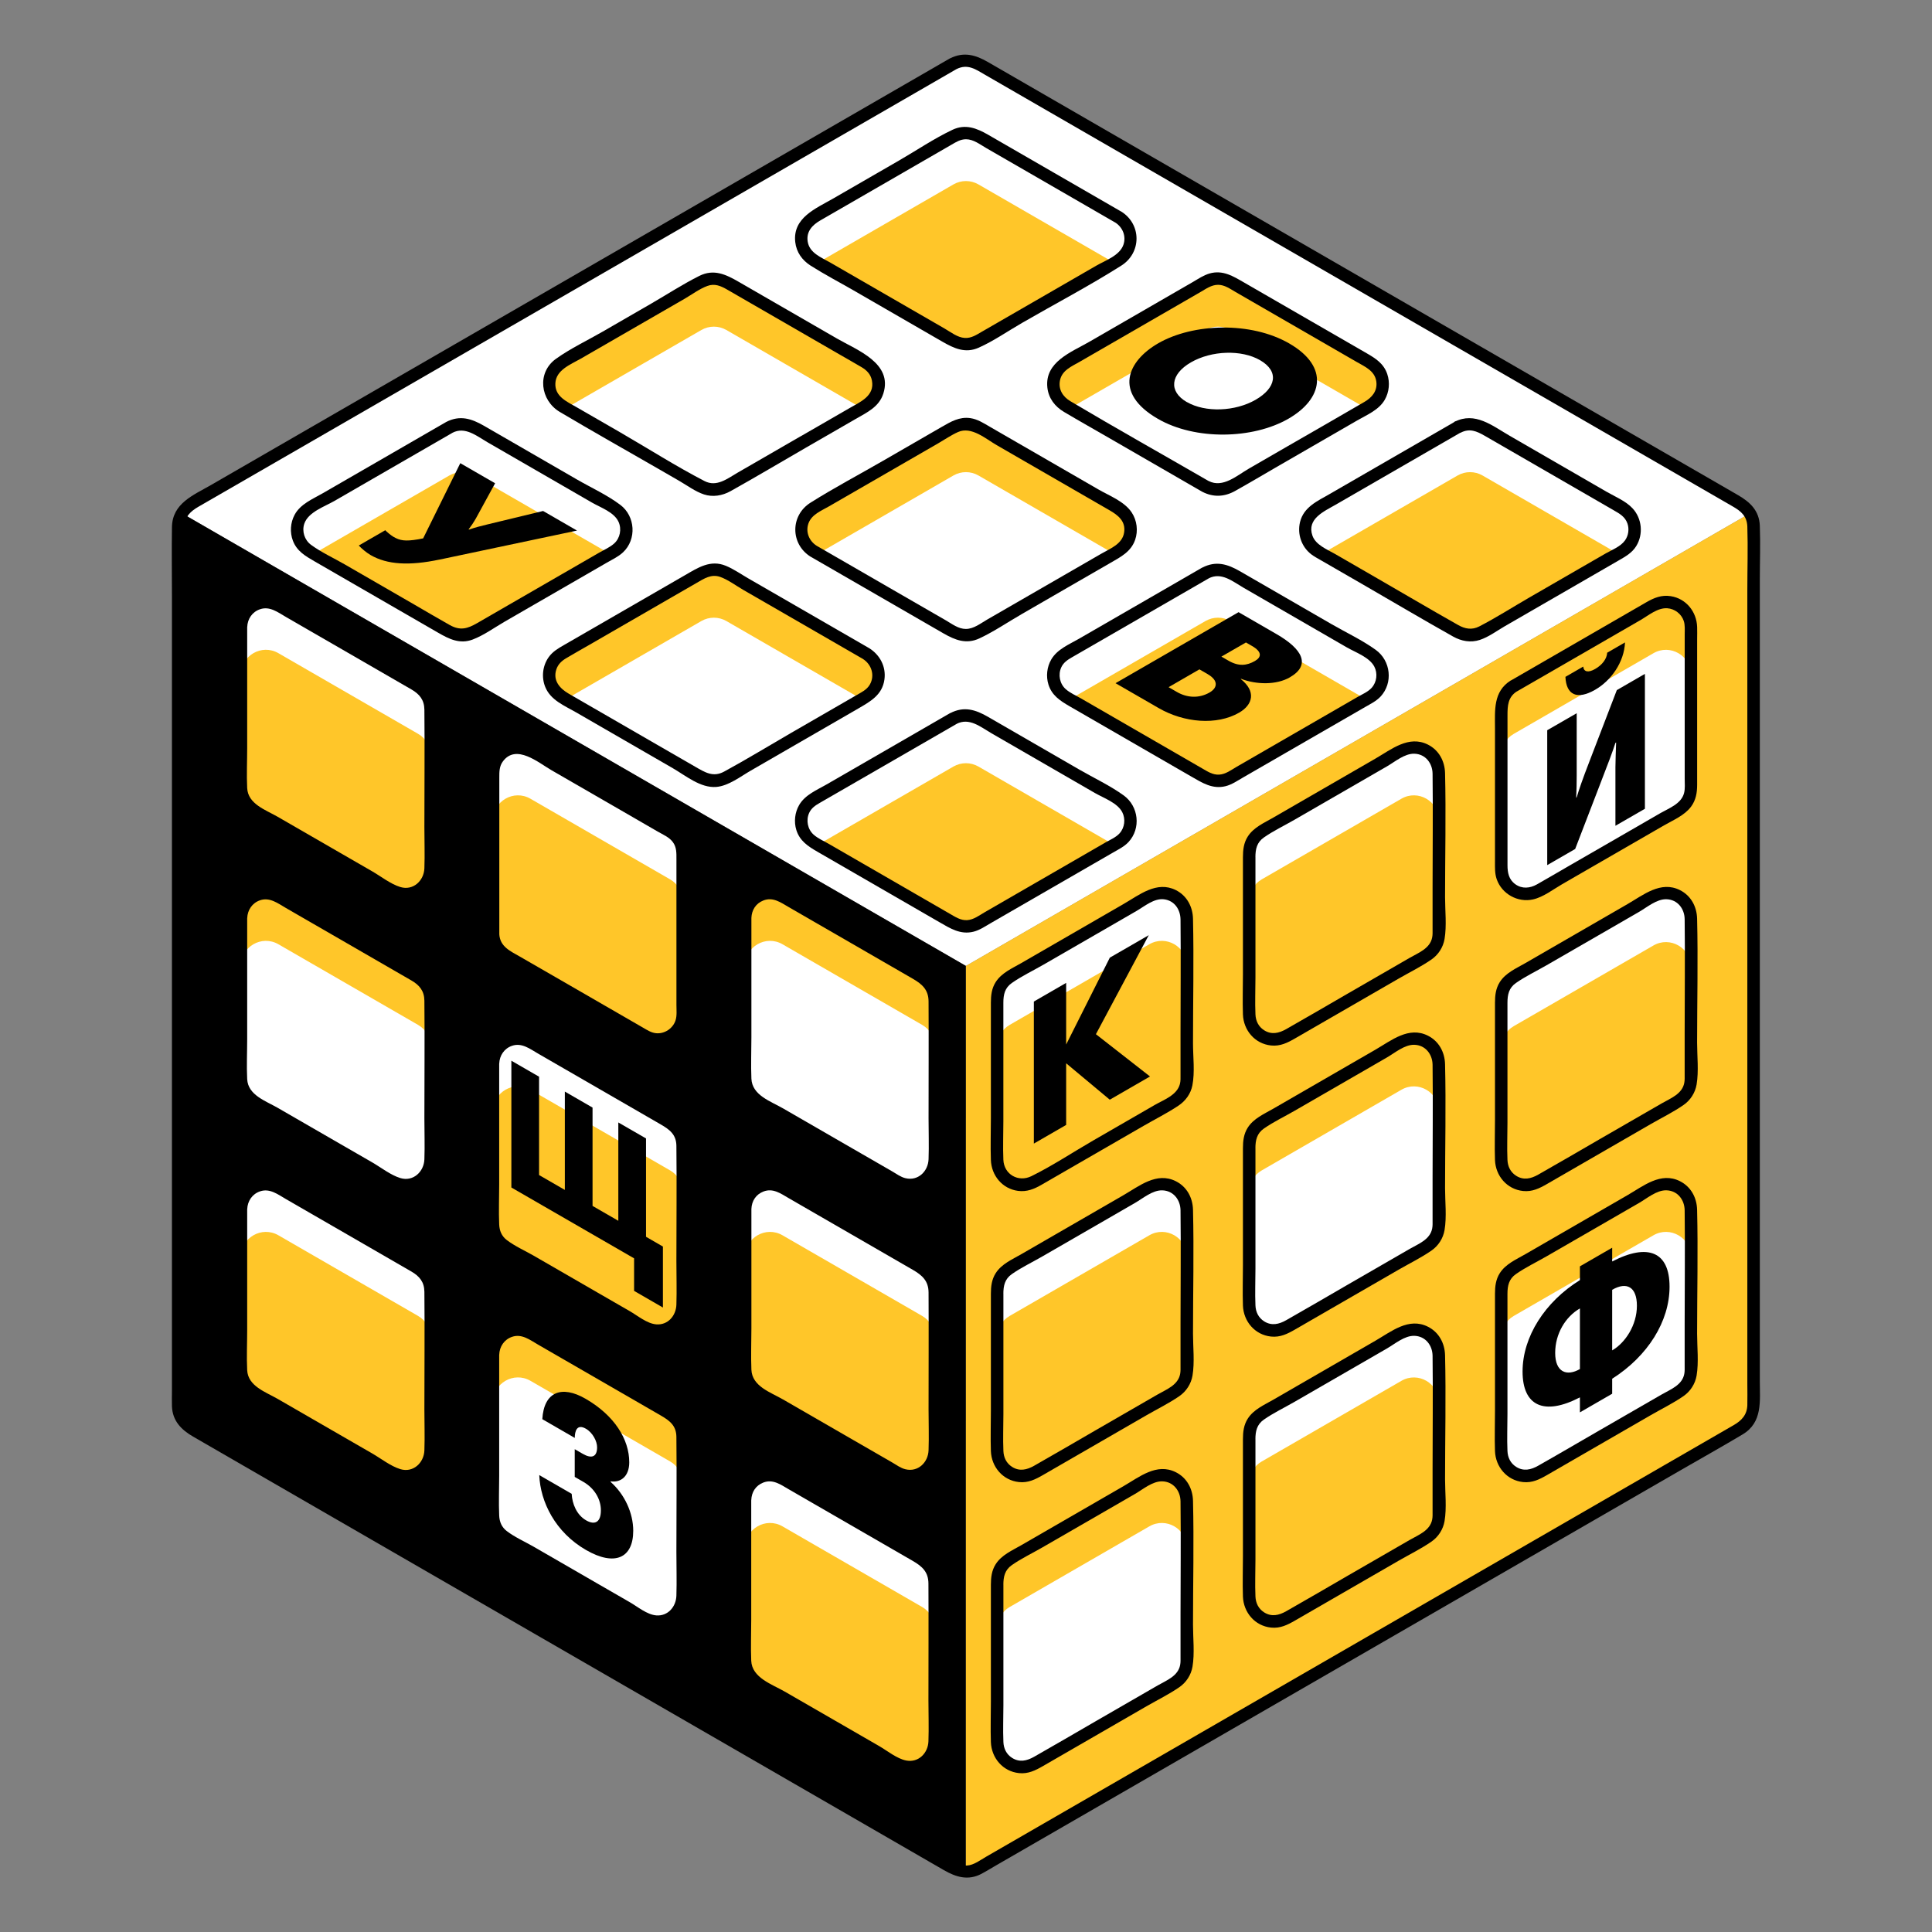
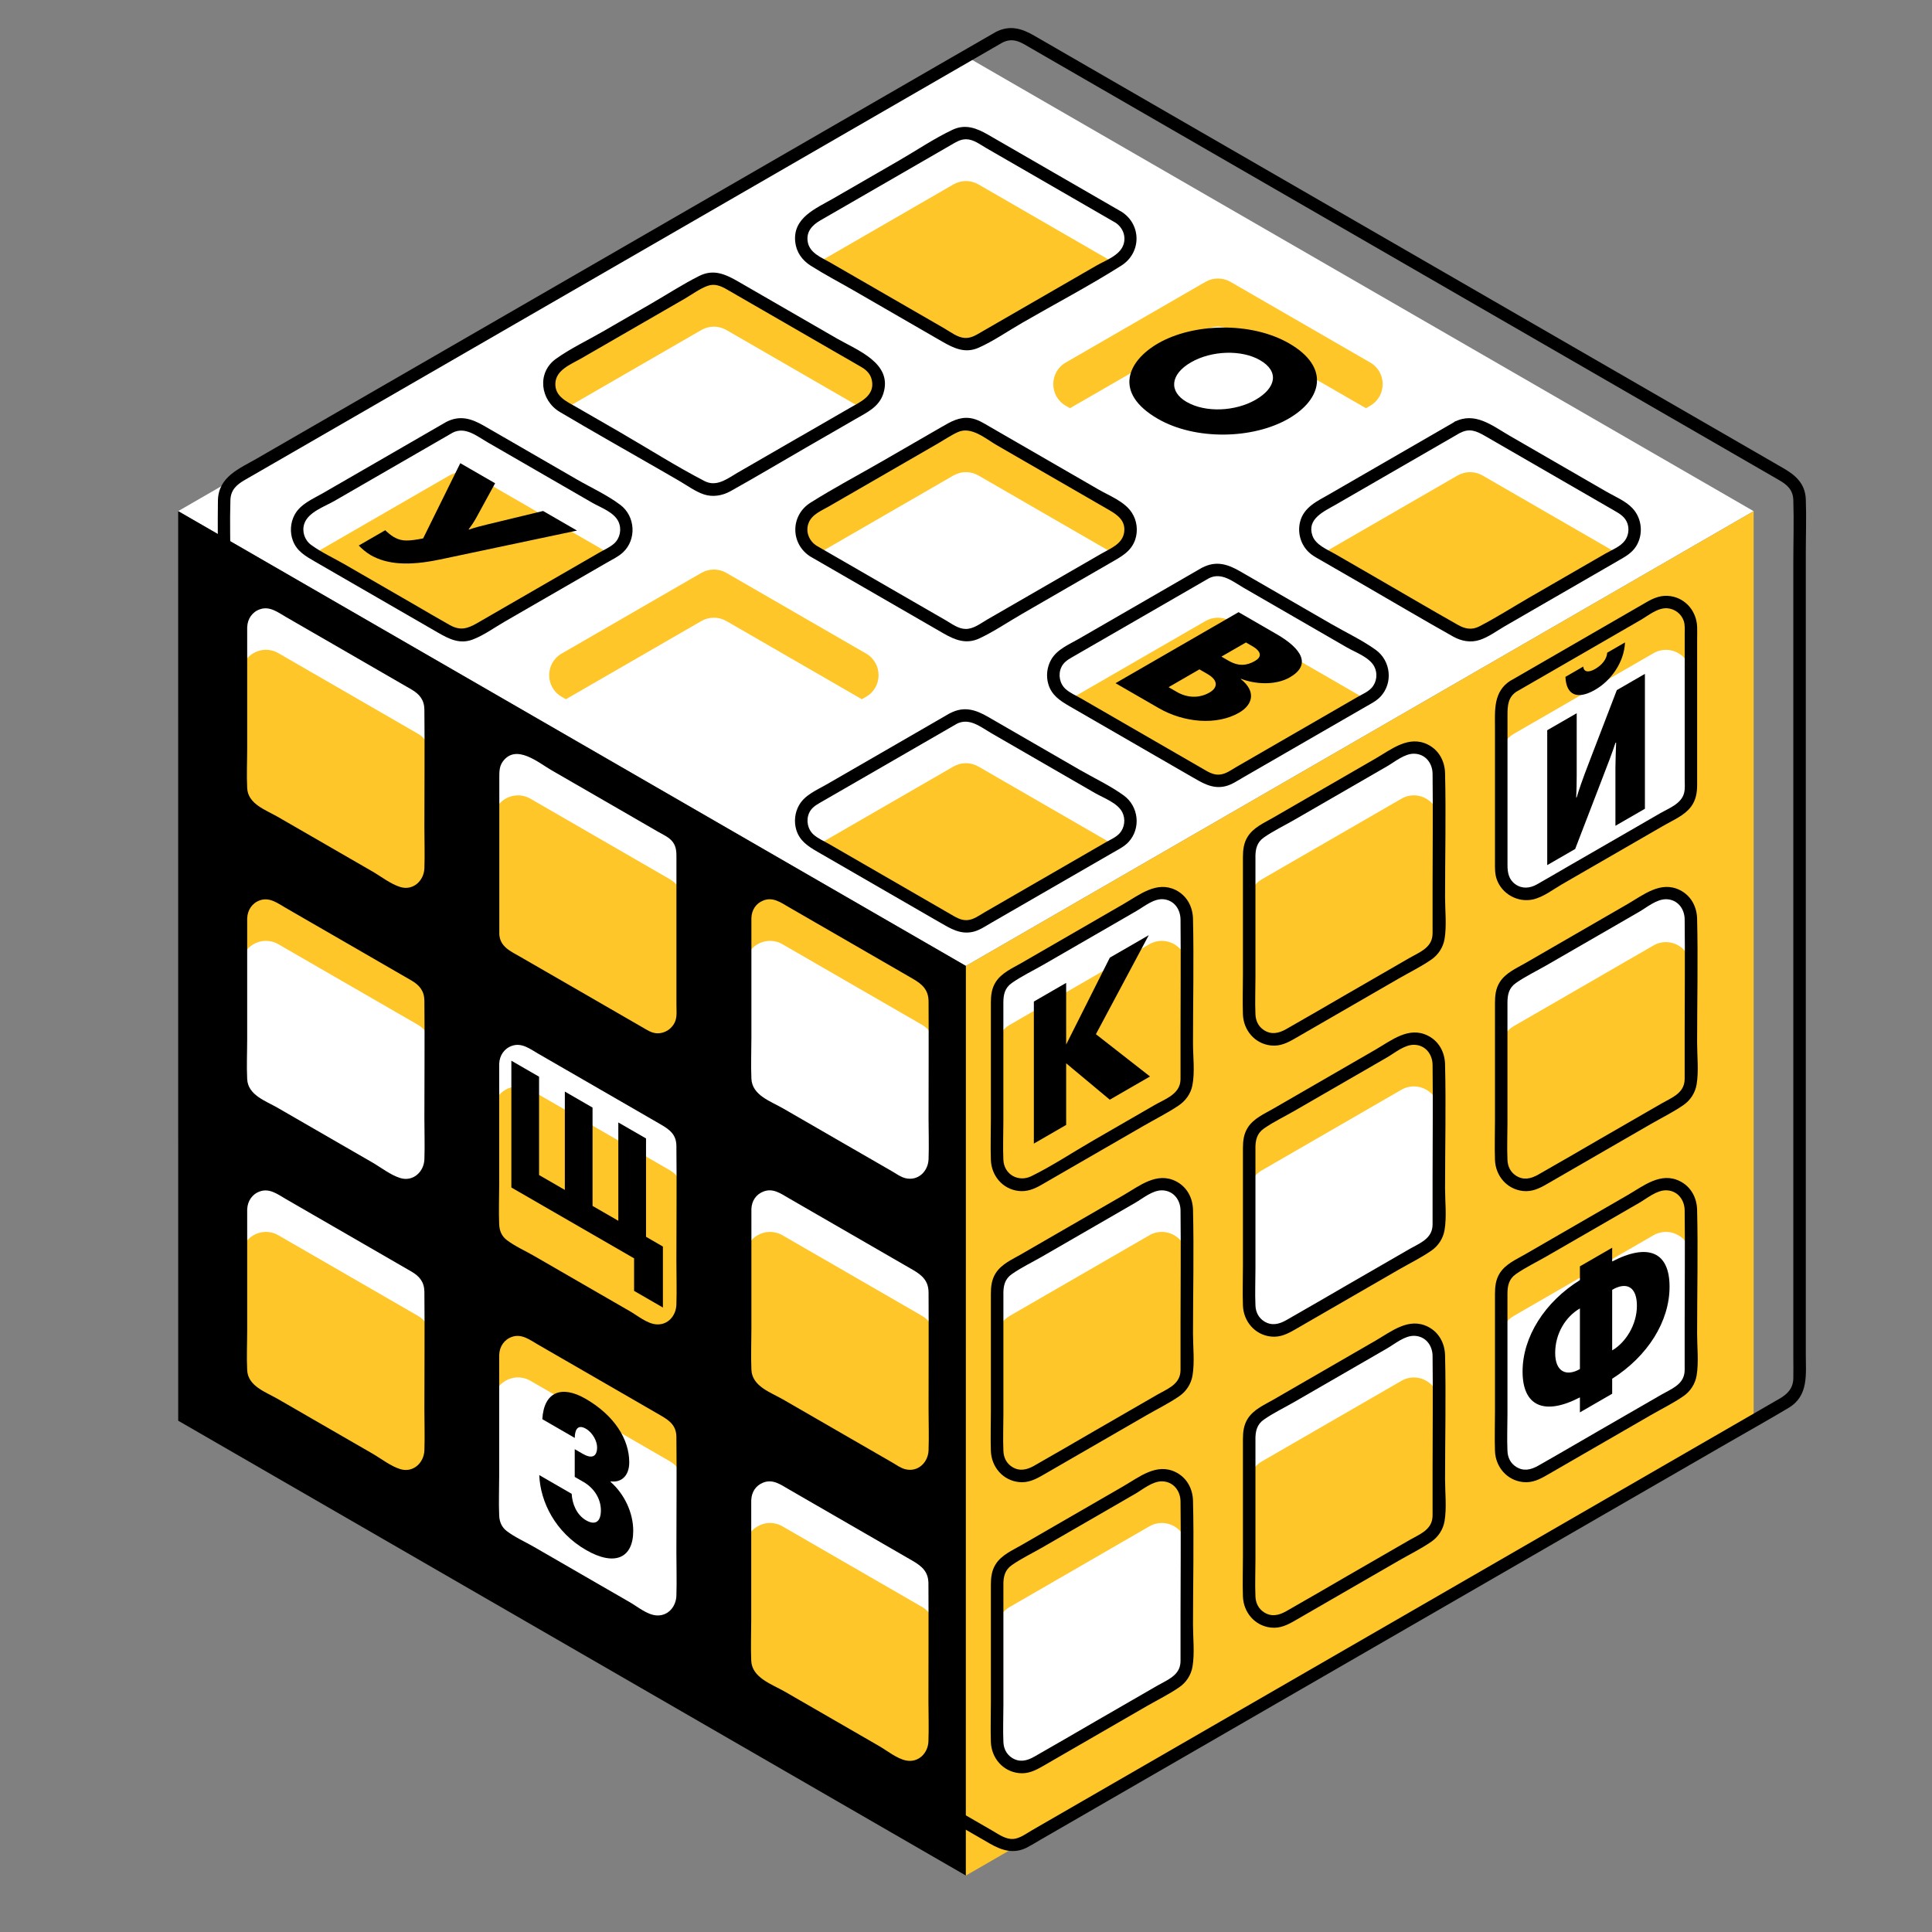
<svg xmlns="http://www.w3.org/2000/svg" id="Layer_1" data-name="Layer 1" viewBox="0 0 500 500">
  <rect x="0" y="0" width="500" height="500" fill="#808080" stroke="none" />
  <defs>
    <style>
      .cls-1 {
        fill: #fff;
      }

      .cls-2 {
        fill: #ffc629;
      }
    </style>
  </defs>
  <polygon class="cls-1" points="249.98 14.58 46.11 132.28 249.98 249.98 453.84 132.29 249.98 14.58" />
  <polygon points="249.97 485.39 249.98 249.98 46.11 132.28 46.12 367.68 249.97 485.39" />
  <polygon class="cls-2" points="453.84 132.29 453.84 367.68 249.97 485.39 249.98 249.98 453.84 132.29" />
  <path class="cls-2" d="m127.59,275.24v41.75c0,2.31,1.23,4.44,3.23,5.59.32.18.63.37.95.55,11.74,6.78,23.47,13.55,35.21,20.33,4.31,2.49,9.69-.62,9.69-5.59v-41.75c0-2.31-1.23-4.44-3.23-5.59l-.95-.55c-11.74-6.78-23.48-13.55-35.21-20.33-4.31-2.49-9.69.62-9.69,5.59Z" />
  <path class="cls-2" d="m192.82,312.9v41.75c0,2.31,1.23,4.44,3.23,5.59.32.18.63.37.95.55,11.74,6.78,23.48,13.55,35.21,20.33,4.31,2.49,9.69-.62,9.69-5.59v-41.75c0-2.31-1.23-4.44-3.23-5.59-.32-.18-.63-.37-.95-.55-11.74-6.78-23.47-13.55-35.21-20.33-4.31-2.49-9.69.62-9.69,5.59Z" />
  <path class="cls-2" d="m192.82,388.22v41.75c0,2.31,1.23,4.44,3.23,5.59,12.05,6.96,24.11,13.92,36.16,20.88,4.31,2.49,9.69-.62,9.69-5.59v-41.75c0-2.31-1.23-4.44-3.23-5.59-.32-.18-.63-.37-.95-.55-11.74-6.78-23.47-13.55-35.21-20.33-4.31-2.49-9.69.62-9.69,5.59Z" />
  <path class="cls-2" d="m127.59,241.67c0,2.31,1.23,4.44,3.23,5.59.32.18.63.37.95.55,11.74,6.78,23.47,13.55,35.21,20.33,4.31,2.49,9.69-.62,9.69-5.59v-41.75c0-2.31-1.23-4.44-3.23-5.59-12.05-6.96-24.11-13.92-36.16-20.88-4.31-2.49-9.69.62-9.69,5.59v41.75Z" />
  <path class="cls-1" d="m127.59,350.56v41.75c0,2.31,1.23,4.44,3.23,5.59.32.18.63.37.95.55,11.74,6.78,23.47,13.55,35.21,20.33,4.31,2.49,9.69-.62,9.69-5.59v-41.75c0-2.31-1.23-4.44-3.23-5.59l-.95-.55c-11.74-6.78-23.48-13.55-35.21-20.33-4.31-2.49-9.69.62-9.69,5.59Z" />
  <path class="cls-2" d="m62.36,162.25v41.75c0,2.31,1.23,4.44,3.23,5.59l.95.55c11.74,6.78,23.47,13.55,35.21,20.33,4.31,2.49,9.69-.62,9.69-5.59v-41.75c0-2.31-1.23-4.44-3.23-5.59l-.95-.55c-11.74-6.78-23.48-13.55-35.21-20.33-4.31-2.49-9.69.62-9.69,5.59Z" />
  <path class="cls-2" d="m62.36,312.9v41.75c0,2.31,1.23,4.44,3.23,5.59l.95.55c11.74,6.78,23.47,13.55,35.21,20.33,4.31,2.49,9.69-.62,9.69-5.59v-41.75c0-2.31-1.23-4.44-3.23-5.59l-.95-.55c-11.74-6.78-23.48-13.55-35.21-20.33-4.31-2.49-9.69.62-9.69,5.59Z" />
  <path class="cls-1" d="m62.36,237.57v41.75c0,2.31,1.23,4.44,3.23,5.59l.95.55c11.74,6.78,23.47,13.55,35.21,20.33,4.31,2.49,9.69-.62,9.69-5.59v-41.75c0-2.31-1.23-4.44-3.23-5.59l-.95-.55c-11.74-6.78-23.48-13.55-35.21-20.33-4.31-2.49-9.69.62-9.69,5.59Z" />
  <path class="cls-1" d="m192.82,237.57v41.75c0,2.31,1.23,4.44,3.23,5.59.32.18.63.37.95.55,11.74,6.78,23.48,13.55,35.21,20.33,4.31,2.49,9.69-.62,9.69-5.59v-41.75c0-2.31-1.23-4.44-3.23-5.59-.32-.18-.63-.37-.95-.55-11.74-6.78-23.47-13.55-35.21-20.33-4.31-2.49-9.69.62-9.69,5.59Z" />
  <path class="cls-1" d="m173.44,290.52l-.95-.55c-11.74-6.78-23.48-13.55-35.21-20.33-4.31-2.49-9.69.62-9.69,5.59v12.39c0-4.97,5.38-8.08,9.69-5.59,11.74,6.78,23.48,13.55,35.21,20.33l.95.55c2,1.15,3.23,3.29,3.23,5.59v-12.39c0-2.31-1.23-4.44-3.23-5.59Z" />
  <path class="cls-1" d="m238.67,328.18c-.32-.18-.63-.37-.95-.55-11.74-6.78-23.48-13.55-35.21-20.33-4.31-2.49-9.69.62-9.69,5.59v12.39c0-4.97,5.38-8.08,9.69-5.59,11.74,6.78,23.48,13.55,35.21,20.33.32.18.63.37.95.55,2,1.15,3.23,3.29,3.23,5.59v-12.39c0-2.31-1.23-4.44-3.23-5.59Z" />
  <path class="cls-1" d="m238.67,403.51c-.32-.18-.63-.37-.95-.55-11.74-6.78-23.48-13.55-35.21-20.33-4.31-2.49-9.69.62-9.69,5.59v12.39c0-4.97,5.38-8.08,9.69-5.59,11.74,6.78,23.48,13.55,35.21,20.33.32.18.63.37.95.55,2,1.15,3.23,3.29,3.23,5.59v-12.39c0-2.31-1.23-4.44-3.23-5.59Z" />
  <path class="cls-1" d="m173.44,215.2c-12.05-6.96-24.11-13.92-36.16-20.88-4.31-2.49-9.69.62-9.69,5.59v12.39c0-4.97,5.38-8.08,9.69-5.59,12.05,6.96,24.11,13.92,36.16,20.88,2,1.15,3.23,3.29,3.23,5.59v-12.39c0-2.31-1.23-4.44-3.23-5.59Z" />
  <path class="cls-2" d="m173.44,365.84l-.95-.55c-11.74-6.78-23.48-13.55-35.21-20.33-4.31-2.49-9.69.62-9.69,5.59v12.39c0-4.97,5.38-8.08,9.69-5.59,11.74,6.78,23.48,13.55,35.21,20.33l.95.55c2,1.15,3.23,3.29,3.23,5.59v-12.39c0-2.31-1.23-4.44-3.23-5.59Z" />
  <path class="cls-1" d="m108.21,177.53l-.95-.55c-11.74-6.78-23.48-13.55-35.21-20.33-4.31-2.49-9.69.62-9.69,5.59v12.39c0-4.97,5.38-8.08,9.69-5.59,11.74,6.78,23.48,13.55,35.21,20.33l.95.55c2,1.15,3.23,3.29,3.23,5.59v-12.39c0-2.31-1.23-4.44-3.23-5.59Z" />
  <path class="cls-1" d="m108.21,328.18l-.95-.55c-11.74-6.78-23.48-13.55-35.21-20.33-4.31-2.49-9.69.62-9.69,5.59v12.39c0-4.97,5.38-8.08,9.69-5.59,11.74,6.78,23.48,13.55,35.21,20.33l.95.55c2,1.15,3.23,3.29,3.23,5.59v-12.39c0-2.31-1.23-4.44-3.23-5.59Z" />
  <path class="cls-2" d="m108.21,252.86l-.95-.55c-11.74-6.78-23.48-13.55-35.21-20.33-4.31-2.49-9.69.62-9.69,5.59v12.39c0-4.97,5.38-8.08,9.69-5.59,11.74,6.78,23.48,13.55,35.21,20.33l.95.55c2,1.15,3.23,3.29,3.23,5.59v-12.39c0-2.31-1.23-4.44-3.23-5.59Z" />
  <path class="cls-2" d="m238.67,252.86c-.32-.18-.63-.37-.95-.55-11.74-6.78-23.48-13.55-35.21-20.33-4.31-2.49-9.69.62-9.69,5.59v12.39c0-4.97,5.38-8.08,9.69-5.59,11.74,6.78,23.48,13.55,35.21,20.33.32.18.63.37.95.55,2,1.15,3.23,3.29,3.23,5.59v-12.39c0-2.31-1.23-4.44-3.23-5.59Z" />
  <path class="cls-2" d="m289.37,56.16c-12.05-6.96-24.11-13.92-36.16-20.88-2-1.15-4.45-1.16-6.45,0-7.25,4.19-25.01,14.44-36.18,20.89-4.31,2.49-4.3,8.7,0,11.19,12.05,6.96,24.11,13.92,36.16,20.88,2,1.15,4.46,1.15,6.46,0,12.05-6.96,24.11-13.92,36.16-20.88,4.31-2.49,4.31-8.7,0-11.19Z" />
  <path class="cls-1" d="m208.07,114.29c5.36-3.09,10.71-6.19,16.07-9.28,4.31-2.49,4.31-8.7,0-11.19-12.05-6.96-24.11-13.92-36.16-20.88-2-1.15-4.46-1.15-6.46,0-12.05,6.96-24.11,13.92-36.16,20.88-4.31,2.49-4.31,8.7,0,11.19,12.05,6.96,24.11,13.92,36.16,20.88,2,1.15,4.46,1.15,6.46,0l20.09-11.6Z" />
  <path class="cls-1" d="m210.59,142.67c12.05,6.96,24.11,13.92,36.16,20.88,2,1.15,4.46,1.15,6.46,0,12.05-6.96,24.11-13.92,36.16-20.88,4.31-2.49,4.31-8.7,0-11.19-12.05-6.96-24.11-13.92-36.16-20.88-2-1.15-4.45-1.16-6.45,0-7.25,4.19-25.01,14.44-36.18,20.89-4.31,2.49-4.3,8.7,0,11.19Z" />
  <path class="cls-2" d="m116.28,110.6c-12.05,6.96-24.11,13.92-36.16,20.88-4.31,2.49-4.31,8.7,0,11.19,12.05,6.96,24.11,13.92,36.16,20.88,2,1.15,4.46,1.15,6.46,0l.87-.5c11.76-6.79,23.52-13.58,35.29-20.37,4.31-2.49,4.31-8.7,0-11.19-12.05-6.96-24.11-13.92-36.16-20.88-2-1.15-4.46-1.15-6.46,0Z" />
  <path class="cls-1" d="m311.98,125.88c2,1.15,4.46,1.15,6.46,0,6.7-3.87,13.39-7.73,20.09-11.6,5.36-3.09,10.71-6.19,16.07-9.28,4.31-2.49,4.31-8.7,0-11.19-12.05-6.96-24.11-13.92-36.16-20.88-2-1.15-4.46-1.15-6.46,0-12.05,6.96-24.11,13.92-36.16,20.88-4.31,2.49-4.31,8.7,0,11.19,12.05,6.96,24.11,13.92,36.16,20.88Z" />
  <path class="cls-1" d="m224.14,169.14c-12.05-6.96-24.11-13.92-36.16-20.88-2-1.15-4.46-1.15-6.46,0-12.05,6.96-24.11,13.92-36.16,20.88-4.31,2.49-4.31,8.7,0,11.19,12.05,6.96,24.11,13.92,36.16,20.88,2,1.15,4.46,1.15,6.46,0l20.09-11.6c5.36-3.09,10.71-6.19,16.07-9.28,4.31-2.49,4.31-8.7,0-11.19Z" />
  <path class="cls-2" d="m377.23,110.59c-6.89,3.98-23.37,13.49-36.19,20.89-4.31,2.49-4.3,8.7.01,11.18l36.16,20.88c2,1.15,4.46,1.15,6.46,0,12.05-6.96,24.11-13.92,36.16-20.88,4.31-2.49,4.31-8.7,0-11.19-12.05-6.96-24.11-13.92-36.16-20.88-2-1.15-4.44-1.16-6.44,0Z" />
  <path class="cls-2" d="m246.75,185.93c-12.05,6.96-24.11,13.92-36.16,20.88-4.31,2.49-4.31,8.7,0,11.19,12.05,6.96,24.11,13.92,36.16,20.88,2,1.15,4.46,1.15,6.46,0,12.05-6.96,24.11-13.92,36.16-20.88,4.31-2.49,4.31-8.7,0-11.19-12.05-6.96-24.11-13.92-36.16-20.88-2-1.15-4.46-1.15-6.46,0Z" />
  <path class="cls-2" d="m311.98,148.26c-12.05,6.96-24.11,13.92-36.16,20.88-4.31,2.49-4.31,8.7,0,11.19,12.05,6.96,24.11,13.92,36.16,20.88,2,1.15,4.46,1.15,6.46,0,12.05-6.96,24.11-13.92,36.16-20.88,4.31-2.49,4.31-8.7,0-11.19-12.05-6.96-24.11-13.92-36.16-20.88-2-1.15-4.46-1.15-6.46,0Z" />
  <path class="cls-2" d="m323.29,221.84v40.7c0,4.97,5.38,8.08,9.69,5.59,12.05-6.96,24.11-13.92,36.16-20.88,2-1.15,3.23-3.29,3.23-5.59v-41.75c0-4.97-5.38-8.08-9.69-5.59-12.05,6.96-24.11,13.92-36.16,20.88-2,1.15-3.23,3.29-3.23,5.59v1.05Z" />
  <path class="cls-1" d="m391.75,177.53c-2,1.15-3.23,3.29-3.23,5.59v41.75c0,4.97,5.38,8.08,9.69,5.59,12.05-6.96,24.11-13.92,36.16-20.88,2-1.15,3.23-3.29,3.23-5.59v-41.75c0-4.97-5.38-8.08-9.69-5.59-12.05,6.96-24.11,13.92-36.16,20.88Z" />
  <path class="cls-2" d="m388.52,259.5v40.7c0,4.97,5.38,8.08,9.69,5.59,12.05-6.96,24.11-13.92,36.16-20.88,2-1.15,3.23-3.29,3.23-5.59v-41.75c0-4.97-5.38-8.08-9.69-5.59-12.05,6.96-24.11,13.92-36.16,20.88-2,1.15-3.23,3.29-3.23,5.59v1.05Z" />
  <path class="cls-1" d="m323.29,297.17v40.7c0,4.97,5.38,8.08,9.69,5.59,12.05-6.96,24.11-13.92,36.16-20.88,2-1.15,3.23-3.29,3.23-5.59v-41.75c0-4.97-5.38-8.08-9.69-5.59-12.05,6.96-24.11,13.92-36.16,20.88-2,1.15-3.23,3.29-3.23,5.59v1.05Z" />
  <path class="cls-2" d="m323.29,372.49v40.7c0,4.97,5.38,8.08,9.69,5.59,12.05-6.96,24.11-13.92,36.16-20.88,2-1.15,3.23-3.29,3.23-5.59v-41.75c0-4.97-5.38-8.08-9.69-5.59-12.05,6.96-24.11,13.92-36.16,20.88-2,1.15-3.23,3.29-3.23,5.59v1.05Z" />
  <path class="cls-2" d="m258.05,334.83v40.7c0,4.97,5.38,8.08,9.69,5.59,12.05-6.96,24.11-13.92,36.16-20.88,2-1.15,3.23-3.29,3.23-5.59v-41.75c0-4.97-5.38-8.08-9.69-5.59-12.05,6.96-24.11,13.92-36.16,20.88-2,1.15-3.23,3.29-3.23,5.59v1.05Z" />
  <path class="cls-1" d="m258.05,410.15v40.7c0,4.97,5.38,8.08,9.69,5.59,12.05-6.96,24.11-13.92,36.16-20.88,2-1.15,3.23-3.29,3.23-5.59v-41.75c0-4.97-5.38-8.08-9.69-5.59-12.05,6.96-24.11,13.92-36.16,20.88-2,1.15-3.23,3.29-3.23,5.59v1.05Z" />
  <path class="cls-2" d="m258.05,259.5h0v40.7c0,4.97,5.38,8.08,9.69,5.59,12.05-6.96,24.11-13.92,36.16-20.88,2-1.15,3.23-3.29,3.23-5.59v-41.75c0-4.97-5.38-8.08-9.69-5.59-12.05,6.96-24.11,13.92-36.16,20.88-2,1.15-3.23,3.29-3.23,5.59v1.05Z" />
  <path class="cls-1" d="m388.52,334.83v40.7c0,4.97,5.38,8.08,9.69,5.59,12.05-6.96,24.11-13.92,36.16-20.88,2-1.15,3.23-3.29,3.23-5.59v-41.75c0-4.97-5.38-8.08-9.69-5.59-12.05,6.96-24.11,13.92-36.16,20.88-2,1.15-3.23,3.29-3.23,5.59v1.05Z" />
  <path class="cls-1" d="m362.68,194.32c-12.05,6.96-24.11,13.92-36.16,20.88-2,1.15-3.23,3.29-3.23,5.59v12.39c0-2.31,1.23-4.44,3.23-5.59,12.05-6.96,24.11-13.92,36.16-20.88,4.31-2.49,9.69.62,9.69,5.59v-12.39c0-4.97-5.38-8.08-9.69-5.59Z" />
  <path class="cls-2" d="m427.91,156.66c-12.05,6.96-24.11,13.92-36.16,20.88-2,1.15-3.23,3.29-3.23,5.59v12.39c0-2.31,1.23-4.44,3.23-5.59,12.05-6.96,24.11-13.92,36.16-20.88,4.31-2.49,9.69.62,9.69,5.59v-12.39c0-4.97-5.38-8.08-9.69-5.59Z" />
  <path class="cls-1" d="m427.91,231.98c-12.05,6.96-24.11,13.92-36.16,20.88-2,1.15-3.23,3.29-3.23,5.59v12.71c0-2.31,1.23-4.44,3.23-5.59,12.05-6.96,24.11-13.92,36.16-20.88,4.31-2.49,9.69.62,9.69,5.59v-12.71c0-4.97-5.38-8.08-9.69-5.59Z" />
  <path class="cls-2" d="m362.68,269.64c-12.05,6.96-24.11,13.92-36.16,20.88-2,1.15-3.23,3.29-3.23,5.59v12.39c0-2.31,1.23-4.44,3.23-5.59,12.05-6.96,24.11-13.92,36.16-20.88,4.31-2.49,9.69.62,9.69,5.59v-12.39c0-4.97-5.38-8.08-9.69-5.59Z" />
  <path class="cls-1" d="m362.68,344.97c-12.05,6.96-24.11,13.92-36.16,20.88-2,1.15-3.23,3.29-3.23,5.59v12.39c0-2.31,1.23-4.44,3.23-5.59,12.05-6.96,24.11-13.92,36.16-20.88,4.31-2.49,9.69.62,9.69,5.59v-12.39c0-4.97-5.38-8.08-9.69-5.59Z" />
  <path class="cls-1" d="m297.45,307.3c-12.05,6.96-24.11,13.92-36.16,20.88-2,1.15-3.23,3.29-3.23,5.59v12.39c0-2.31,1.23-4.44,3.23-5.59,12.05-6.96,24.11-13.92,36.16-20.88,4.31-2.49,9.69.62,9.69,5.59v-12.39c0-4.97-5.38-8.08-9.69-5.59Z" />
  <path class="cls-2" d="m297.45,382.63c-12.05,6.96-24.11,13.92-36.16,20.88-2,1.15-3.23,3.29-3.23,5.59v12.39c0-2.31,1.23-4.44,3.23-5.59,12.05-6.96,24.11-13.92,36.16-20.88,4.31-2.49,9.69.62,9.69,5.59v-12.39c0-4.97-5.38-8.08-9.69-5.59Z" />
  <path class="cls-1" d="m297.45,231.98c-12.05,6.96-24.11,13.92-36.16,20.88-2,1.15-3.23,3.29-3.23,5.59v1.05h0v11.34c0-2.31,1.23-4.44,3.23-5.59,12.05-6.96,24.11-13.92,36.16-20.88,4.31-2.49,9.69.62,9.69,5.59v-12.39c0-4.97-5.38-8.08-9.69-5.59Z" />
  <path class="cls-2" d="m427.91,307.3c-12.05,6.96-24.11,13.92-36.16,20.88-2,1.15-3.23,3.29-3.23,5.59v12.39c0-2.31,1.23-4.44,3.23-5.59,12.05-6.96,24.11-13.92,36.16-20.88,4.31-2.49,9.69.62,9.69,5.59v-12.39c0-4.97-5.38-8.08-9.69-5.59Z" />
  <path class="cls-1" d="m210.59,67.34c.37.21.73.42,1.1.63,11.2-6.47,28.05-16.2,35.07-20.25,2-1.15,4.45-1.15,6.45,0,11.69,6.75,23.37,13.5,35.06,20.24.37-.21.73-.42,1.1-.63,4.31-2.49,4.31-8.7,0-11.19-12.05-6.96-24.11-13.92-36.16-20.88-2-1.15-4.45-1.16-6.45,0-7.25,4.19-25.01,14.44-36.18,20.89-4.31,2.49-4.3,8.7,0,11.19Z" />
  <path class="cls-2" d="m145.36,105.01c.37.21.73.42,1.1.63,11.69-6.75,23.37-13.5,35.06-20.24,2-1.15,4.46-1.15,6.46,0,11.69,6.75,23.37,13.5,35.06,20.24.37-.21.73-.42,1.1-.63,4.31-2.49,4.31-8.7,0-11.19-12.05-6.96-24.11-13.92-36.16-20.88-2-1.15-4.46-1.15-6.46,0-12.05,6.96-24.11,13.92-36.16,20.88-4.31,2.49-4.31,8.7,0,11.19Z" />
  <path class="cls-2" d="m210.59,142.67c.37.21.73.42,1.1.63,11.2-6.47,28.05-16.2,35.07-20.25,2-1.15,4.45-1.15,6.45,0,11.69,6.75,23.37,13.5,35.06,20.24l1.1-.63c4.31-2.49,4.31-8.7,0-11.19-12.05-6.96-24.11-13.92-36.16-20.88-2-1.15-4.45-1.16-6.45,0-7.25,4.19-25.01,14.44-36.18,20.89-4.31,2.49-4.3,8.7,0,11.19Z" />
  <path class="cls-1" d="m80.12,142.67c.37.21.73.42,1.1.63,11.69-6.75,23.37-13.5,35.06-20.24,2-1.15,4.46-1.15,6.46,0,11.69,6.75,23.37,13.5,35.06,20.24.37-.21.73-.42,1.1-.63,4.31-2.49,4.31-8.7,0-11.19-12.05-6.96-24.11-13.92-36.16-20.88-2-1.15-4.46-1.15-6.46,0-12.05,6.96-24.11,13.92-36.16,20.88-4.31,2.49-4.31,8.7,0,11.19Z" />
  <path class="cls-2" d="m275.82,105.01c.37.21.73.42,1.1.63,11.69-6.75,23.37-13.5,35.06-20.24,2-1.15,4.46-1.15,6.46,0,11.69,6.75,23.37,13.5,35.06,20.24.37-.21.73-.42,1.1-.63,4.31-2.49,4.31-8.7,0-11.19-12.05-6.96-24.11-13.92-36.16-20.88-2-1.15-4.46-1.15-6.46,0-12.05,6.96-24.11,13.92-36.16,20.88-4.31,2.49-4.31,8.7,0,11.19Z" />
  <path class="cls-2" d="m145.36,180.33c.37.21.73.42,1.1.63,11.69-6.75,23.37-13.5,35.06-20.24,2-1.15,4.46-1.15,6.46,0,11.69,6.75,23.37,13.5,35.06,20.24.37-.21.73-.42,1.1-.63,4.31-2.49,4.31-8.7,0-11.19-12.05-6.96-24.11-13.92-36.16-20.88-2-1.15-4.46-1.15-6.46,0-12.05,6.96-24.11,13.92-36.16,20.88-4.31,2.49-4.31,8.7,0,11.19Z" />
  <path class="cls-1" d="m341.05,142.67l1.1.63c12.64-7.3,28.38-16.39,35.08-20.25,2-1.15,4.45-1.14,6.44,0,11.69,6.75,23.38,13.5,35.06,20.24.37-.21.73-.42,1.1-.63,4.31-2.49,4.31-8.7,0-11.19-12.05-6.96-24.11-13.92-36.16-20.88-2-1.15-4.44-1.16-6.44,0-6.89,3.98-23.37,13.49-36.19,20.89-4.31,2.49-4.3,8.7.01,11.18Z" />
  <path class="cls-1" d="m210.59,217.99c.37.21.73.42,1.1.63,11.69-6.75,23.37-13.5,35.06-20.24,2-1.15,4.46-1.15,6.46,0,11.69,6.75,23.37,13.5,35.06,20.24l1.1-.63c4.31-2.49,4.31-8.7,0-11.19-12.05-6.96-24.11-13.92-36.16-20.88-2-1.15-4.46-1.15-6.46,0-12.05,6.96-24.11,13.92-36.16,20.88-4.31,2.49-4.31,8.7,0,11.19Z" />
  <path class="cls-1" d="m275.82,180.33c.37.21.73.42,1.1.63,11.69-6.75,23.37-13.5,35.06-20.24,2-1.15,4.46-1.15,6.46,0,11.69,6.75,23.37,13.5,35.06,20.24.37-.21.73-.42,1.1-.63,4.31-2.49,4.31-8.7,0-11.19-12.05-6.96-24.11-13.92-36.16-20.88-2-1.15-4.46-1.15-6.46,0-12.05,6.96-24.11,13.92-36.16,20.88-4.31,2.49-4.31,8.7,0,11.19Z" />
  <path d="m147.95,386.61c.14,2.56,1.26,5.42,3.73,6.85,2.29,1.32,3.83.48,3.83-2.59,0-2.86-1.63-5.69-4.53-7.36l-2.24-1.29v-7.17s2.1,1.21,2.1,1.21c2.29,1.32,3.69.78,3.69-1.7,0-1.56-1.12-3.77-2.89-4.8-2.38-1.38-2.89.7-2.89,2.37l-8.4-4.85c.42-7.14,5.04-8.84,11.2-5.28,7.47,4.31,11.3,10.51,11.3,16.44,0,3.72-2.28,5.31-4.81,4.93v.16c3.55,3.13,5.84,7.95,5.84,12.64,0,7.01-4.72,9.3-12.23,4.96-7.94-4.58-11.81-12.43-12.09-19.38l8.4,4.85Z" />
  <path d="m132.34,307.32v-32.81s7.17,4.14,7.17,4.14v25.45s6.67,3.85,6.67,3.85v-25.45s7.17,4.14,7.17,4.14v25.45s6.67,3.85,6.67,3.85v-25.45s7.17,4.14,7.17,4.14v25.45s4.37,2.53,4.37,2.53v15.78s-7.46-4.31-7.46-4.31v-8.42s-31.75-18.33-31.75-18.33Z" />
  <path d="m333.66,88.89c10.51,6.07,8.64,14.37-.19,19.46-9.24,5.34-24.14,5.63-33.8.05-11.72-6.77-7.8-15.01.05-19.54,9.06-5.23,24.05-5.69,33.94.03Zm-26.52,15.15c4.81,2.78,12.51,2.48,17.83-.59,5.23-3.02,6.21-7.3,1.12-10.24-4.76-2.75-12.51-2.53-17.88.57-5.32,3.07-5.84,7.52-1.07,10.27Z" />
  <path d="m113.72,144.82c-7.8,1.64-13.49,1.32-17.79-1.16-1.17-.67-2.47-1.81-3.08-2.48l6.86-3.96c.23.3,1.45,1.32,2.1,1.7,1.68.97,2.99,1.24,6.44.65l1.26-.24,9.61-19.46,9.01,5.2-4.95,9.06c-.65,1.13-1.31,2.1-1.91,2.88l.09.05c1.64-.57,3.27-.97,4.58-1.29l14.61-3.53,8.78,5.07-35.62,7.52Z" />
  <path d="m320.54,158.43l9.85,5.69c6.58,3.8,9.01,7.95,3.41,11.18-3.46,2-8.64,1.91-12.61.38l-.09.05c4.02,3.18,3.18,6.63-.42,8.71-5.79,3.34-14.24,2.61-20.82-1.19l-11.16-6.44,31.84-18.38Zm3.5,8.76l-1.59-.92-6.35,3.66,1.82,1.05c2.66,1.54,4.76,1.29,6.86.08,1.73-1,1.86-2.37-.75-3.88Zm-11.48,7.28l-2.15-1.24-7.98,4.61,2.15,1.24c2.66,1.54,5.74,1.7,8.45.14,2.19-1.27,2.24-3.18-.47-4.74Z" />
  <path d="m275.92,275.17v15.96s-8.36,4.83-8.36,4.83v-36.76s8.36-4.83,8.36-4.83v15.95s11.3-22.48,11.3-22.48l10.08-5.82-13.68,25.63,14,10.94-10.41,6.01-11.3-9.43Z" />
  <path d="m408.05,184.6v16.12c0,1.38-.04,4.12-.13,5.71l.13-.08c.62-2.05,1.29-4.12,3.51-9.86l6.87-17.89,7.27-4.2v34.91s-7.63,4.4-7.63,4.4v-15.2c0-1.43.13-4.84.18-6.35l-.18.1c-.8,2.46-1.59,4.55-4.57,12.26l-5.85,15.2-7.23,4.17v-34.91s7.63-4.4,7.63-4.4Zm12.5-18.33c-.22,5.14-3.63,9.88-7.71,12.23-4.7,2.71-7.5,1.36-7.71-3.33l4.61-2.66c.13,1.41,1.33,1.64,3.1.61,1.82-1.05,3.01-2.61,3.1-4.2l4.61-2.66Z" />
  <path d="m408.88,365.52v-3.88c-9.29,4.82-14.84,2.21-14.84-6.69,0-9,5.79-18.05,14.84-23.66v-3.56s8.35-4.82,8.35-4.82v3.56c9.24-4.8,14.85-2.53,14.85,6.52,0,8.95-5.6,17.95-14.85,23.83v3.88s-8.35,4.82-8.35,4.82Zm0-26.9c-3.78,2.18-6.4,6.6-6.4,11.51,0,5.01,2.99,6.14,6.4,4.18v-15.69Zm8.35,10.86c3.41-1.97,6.4-6.55,6.4-11.56,0-4.85-2.62-6.31-6.4-4.12v15.69Z" />
  <g>
    <path d="m125.97,275.24v30.39c0,3.77-.13,7.56,0,11.33.19,5.44,4.62,7.36,8.78,9.76,5.87,3.39,11.74,6.78,17.61,10.17,2.88,1.66,5.75,3.32,8.63,4.98,2.38,1.38,4.94,3.4,7.7,3.93,3.96.76,8.02-1.64,9.23-5.49.45-1.43.37-2.93.37-4.41v-6.94c0-10.86.17-21.73,0-32.59-.05-3.31-1.68-5.85-4.5-7.51-5.43-3.19-10.9-6.3-16.36-9.44-5.87-3.39-11.74-6.78-17.61-10.17-2.1-1.22-4.07-2.3-6.58-2.03-1.89.2-3.71,1.06-5.03,2.44-1.47,1.54-2.16,3.49-2.24,5.59s3.15,2.08,3.23,0,1.29-3.91,3.32-4.6c2.52-.86,4.62.8,6.7,2,5.29,3.06,10.59,6.11,15.88,9.17,5.29,3.06,10.59,6.11,15.88,9.17,2.32,1.34,4.04,2.63,4.07,5.55.11,9.93,0,19.87,0,29.81,0,3.76.12,7.54,0,11.3-.09,2.84-2.19,5.34-5.22,5.09-2.41-.2-4.81-2.25-6.87-3.43-2.76-1.59-5.52-3.19-8.29-4.78-5.52-3.19-11.05-6.38-16.57-9.57-2.28-1.31-4.87-2.45-6.96-4.05-1.32-1.01-1.88-2.41-1.95-4.02-.15-3.43,0-6.91,0-10.34v-31.28c0-2.08-3.23-2.08-3.23,0Z" />
    <path d="m191.21,312.9v30.21c0,3.83-.13,7.68,0,11.5.17,5.01,3.85,6.93,7.74,9.18,5.87,3.39,11.74,6.78,17.61,10.17,2.99,1.73,5.98,3.45,8.98,5.18,2.43,1.4,4.96,3.36,7.67,4.16,3.89,1.15,8.17-.95,9.7-4.68.64-1.56.62-3.15.62-4.79v-6.55c0-11.02.12-22.04,0-33.05-.03-3.11-1.36-5.76-4.03-7.44-5.59-3.5-11.46-6.62-17.17-9.92-5.87-3.39-11.74-6.78-17.61-10.17-1.99-1.15-3.87-2.08-6.23-1.84-1.98.21-3.85,1.14-5.18,2.62s-2,3.39-2.08,5.41c-.08,2.08,3.15,2.08,3.23,0s1.17-3.76,3.08-4.51c2.49-.99,4.5.5,6.59,1.71,5.41,3.12,10.82,6.25,16.23,9.37,5.29,3.06,10.59,6.11,15.88,9.17,2.46,1.42,4.05,2.89,4.07,5.85.06,10.07,0,20.15,0,30.23,0,3.54.13,7.11,0,10.64-.12,3.13-2.73,5.69-5.99,4.89-1.21-.29-2.28-1.09-3.34-1.71-1.38-.8-2.76-1.59-4.14-2.39-2.76-1.59-5.52-3.19-8.29-4.78-5.29-3.06-10.59-6.11-15.88-9.17-3.25-1.88-8.03-3.39-8.21-7.72-.15-3.53,0-7.11,0-10.64v-30.93c0-2.08-3.23-2.08-3.23,0Z" />
    <path d="m191.21,388.22v30.03c0,3.88-.13,7.79,0,11.66.17,5.2,4.18,7.14,8.2,9.46,5.91,3.41,11.82,6.83,17.73,10.24,2.9,1.67,5.8,3.35,8.69,5.02,2.39,1.38,4.9,3.35,7.6,4.05,3.9,1.01,8.11-1.17,9.54-4.93.58-1.53.54-3.09.54-4.69v-6.62c0-10.96.12-21.93,0-32.89-.03-3.11-1.35-5.76-4.03-7.44-5.59-3.5-11.46-6.62-17.17-9.92-5.87-3.39-11.74-6.78-17.61-10.17-3.78-2.18-8.18-2.81-11.42.78-1.37,1.52-2,3.39-2.08,5.41-.08,2.08,3.15,2.08,3.23,0s1.17-3.76,3.08-4.51c2.49-.99,4.5.5,6.59,1.71,5.29,3.06,10.59,6.11,15.88,9.17s10.82,6.25,16.23,9.37c2.49,1.44,4.05,2.89,4.07,5.85.06,10.07,0,20.15,0,30.23,0,3.54.13,7.11,0,10.64-.11,3.03-2.57,5.56-5.75,4.95-2.41-.46-4.98-2.58-7.07-3.78-2.78-1.61-5.56-3.21-8.35-4.82-5.33-3.08-10.66-6.16-16-9.23-3.31-1.91-8.5-3.57-8.69-7.99-.15-3.53,0-7.11,0-10.64v-30.93c0-2.08-3.23-2.08-3.23,0Z" />
    <path d="m125.97,241.67c.26,5.92,5.67,7.94,10.16,10.53,5.87,3.39,11.74,6.78,17.61,10.17,2.88,1.66,5.75,3.32,8.63,4.98,2.19,1.26,4.4,2.95,6.99,3.23,4.02.43,7.91-2.34,8.75-6.32.27-1.29.19-2.66.19-3.97v-26.66c0-4.2.07-8.4,0-12.59-.06-4.1-2.43-6.31-5.77-8.24-5.91-3.41-11.82-6.83-17.73-10.24-2.9-1.67-5.8-3.35-8.69-5.02s-5.69-3.6-8.7-4.96c-3.7-1.68-8.19-.3-10.29,3.2-1.87,3.12-1.13,7.96-1.13,11.43,0,11.23-.18,22.47,0,33.7,0,.25,0,.51,0,.76,0,2.08,3.23,2.08,3.23,0v-40.37c0-1.52-.03-2.98.95-4.28,3.44-4.57,9.16.35,12.57,2.32,5.33,3.08,10.66,6.16,15.99,9.23,2.55,1.47,5.1,2.94,7.65,4.42,1.27.74,2.55,1.47,3.82,2.21,1.34.78,2.97,1.44,3.92,2.72,1.01,1.36.94,2.86.94,4.42v37.76c0,1.28.17,2.8-.25,4.03-.7,2.05-2.8,3.45-4.97,3.27-1.29-.11-2.33-.81-3.42-1.44-1.61-.93-3.22-1.86-4.83-2.79-5.98-3.45-11.97-6.91-17.95-10.36-2.99-1.73-5.98-3.45-8.98-5.18-2.54-1.46-5.3-2.61-5.45-5.94-.09-2.07-3.32-2.08-3.23,0Z" />
    <path d="m125.97,350.56v30.39c0,3.77-.13,7.56,0,11.33.19,5.44,4.62,7.36,8.78,9.76,5.87,3.39,11.74,6.78,17.61,10.17,2.88,1.66,5.75,3.32,8.63,4.98,2.38,1.38,4.94,3.4,7.7,3.93,3.96.76,8.02-1.64,9.23-5.49.45-1.43.37-2.93.37-4.41v-6.94c0-10.86.17-21.73,0-32.59-.05-3.31-1.68-5.85-4.5-7.51-5.43-3.19-10.9-6.3-16.36-9.44-5.87-3.39-11.74-6.78-17.61-10.17-2.1-1.22-4.07-2.3-6.58-2.03-1.89.2-3.71,1.06-5.03,2.44-1.47,1.54-2.16,3.49-2.24,5.59s3.15,2.08,3.23,0,1.29-3.91,3.32-4.6c2.52-.86,4.62.8,6.7,2,5.29,3.06,10.59,6.11,15.88,9.17s10.59,6.11,15.88,9.17c2.32,1.34,4.04,2.63,4.07,5.55.11,9.93,0,19.87,0,29.81,0,3.76.12,7.54,0,11.3-.09,2.84-2.19,5.34-5.22,5.09-2.41-.2-4.81-2.25-6.87-3.43-2.76-1.59-5.52-3.19-8.29-4.78-5.52-3.19-11.05-6.38-16.57-9.57-2.28-1.31-4.87-2.45-6.96-4.05-1.32-1.01-1.88-2.41-1.95-4.02-.15-3.43,0-6.91,0-10.34v-31.28c0-2.08-3.23-2.08-3.23,0Z" />
    <path d="m60.74,162.25v30.57c0,3.72-.13,7.46,0,11.17.17,4.86,3.66,6.79,7.4,8.95,5.87,3.39,11.74,6.78,17.61,10.17,2.99,1.73,5.98,3.45,8.98,5.18,2.53,1.46,5.2,3.52,8.01,4.36,3.88,1.15,8.17-.96,9.7-4.68.66-1.59.62-3.21.62-4.88v-6.62c0-11,.15-22.02,0-33.02-.04-3.25-1.57-5.83-4.36-7.5-5.34-3.18-10.77-6.22-16.15-9.32-5.98-3.45-11.97-6.91-17.95-10.36-2.11-1.22-4.06-2.3-6.58-2.03-1.89.2-3.71,1.06-5.03,2.44-1.47,1.54-2.16,3.49-2.24,5.59s3.15,2.08,3.23,0c.08-2.1,1.29-3.91,3.32-4.6,2.51-.86,4.62.8,6.7,2,5.29,3.06,10.59,6.11,15.88,9.17,5.52,3.19,11.05,6.38,16.57,9.57,2.12,1.22,3.35,2.73,3.38,5.24.1,10.14,0,20.29,0,30.44,0,3.54.13,7.11,0,10.64-.12,3.2-2.91,5.84-6.23,4.83-2.51-.77-4.98-2.73-7.24-4.04-2.76-1.59-5.52-3.19-8.29-4.78-5.41-3.12-10.82-6.25-16.23-9.37-3.09-1.78-7.67-3.28-7.87-7.42-.17-3.45,0-6.94,0-10.39v-31.28c0-2.08-3.23-2.08-3.23,0Z" />
    <path d="m60.74,312.9v30.57c0,3.72-.13,7.46,0,11.17.17,4.86,3.66,6.79,7.4,8.95,5.87,3.39,11.74,6.78,17.61,10.17,2.99,1.73,5.98,3.45,8.98,5.18,2.53,1.46,5.2,3.52,8.01,4.36,3.88,1.15,8.17-.96,9.7-4.68.66-1.59.62-3.21.62-4.88v-6.62c0-11,.15-22.02,0-33.02-.04-3.25-1.57-5.83-4.36-7.5-5.34-3.18-10.77-6.22-16.15-9.32-5.98-3.45-11.97-6.91-17.95-10.36-2.11-1.22-4.06-2.3-6.58-2.03-1.89.2-3.71,1.06-5.03,2.44-1.47,1.54-2.16,3.49-2.24,5.59s3.15,2.08,3.23,0,1.29-3.91,3.32-4.6c2.51-.86,4.62.8,6.7,2,5.29,3.06,10.59,6.11,15.88,9.17,5.52,3.19,11.05,6.38,16.57,9.57,2.12,1.22,3.35,2.73,3.38,5.24.1,10.14,0,20.29,0,30.44,0,3.54.13,7.11,0,10.64-.12,3.2-2.91,5.84-6.23,4.83-2.51-.77-4.98-2.73-7.24-4.04-2.76-1.59-5.52-3.19-8.29-4.78-5.41-3.12-10.82-6.25-16.23-9.37-3.09-1.78-7.67-3.28-7.87-7.42-.17-3.45,0-6.94,0-10.39v-31.28c0-2.08-3.23-2.08-3.23,0Z" />
    <path d="m60.74,237.57v30.57c0,3.72-.13,7.46,0,11.17.17,4.86,3.66,6.79,7.4,8.95,5.87,3.39,11.74,6.78,17.61,10.17,2.99,1.73,5.98,3.45,8.98,5.18,2.53,1.46,5.2,3.52,8.01,4.36,3.88,1.15,8.17-.96,9.7-4.68.66-1.59.62-3.21.62-4.88v-6.62c0-11,.15-22.02,0-33.02-.04-3.25-1.57-5.83-4.36-7.5-5.34-3.18-10.77-6.22-16.15-9.32-5.98-3.45-11.97-6.91-17.95-10.36-2.11-1.22-4.06-2.3-6.58-2.03-1.89.2-3.71,1.06-5.03,2.44-1.47,1.54-2.16,3.49-2.24,5.59s3.15,2.08,3.23,0,1.29-3.91,3.32-4.6c2.51-.86,4.62.8,6.7,2,5.29,3.06,10.59,6.11,15.88,9.17s11.05,6.38,16.57,9.57c2.12,1.22,3.35,2.73,3.38,5.24.1,10.14,0,20.29,0,30.44,0,3.54.13,7.11,0,10.64-.12,3.2-2.91,5.84-6.23,4.83-2.51-.77-4.98-2.73-7.24-4.04-2.76-1.59-5.52-3.19-8.29-4.78-5.41-3.12-10.82-6.25-16.23-9.37-3.09-1.78-7.67-3.28-7.87-7.42-.17-3.45,0-6.94,0-10.39v-31.28c0-2.08-3.23-2.08-3.23,0Z" />
    <path d="m191.21,237.57v30.21c0,3.83-.13,7.68,0,11.5.17,5.01,3.85,6.93,7.74,9.18,5.87,3.39,11.74,6.78,17.61,10.17,2.99,1.73,5.98,3.45,8.98,5.18,2.43,1.4,4.96,3.36,7.67,4.16,3.89,1.15,8.17-.95,9.7-4.68.64-1.56.62-3.15.62-4.79v-6.55c0-11.02.12-22.04,0-33.05-.03-3.11-1.36-5.76-4.03-7.44-5.59-3.5-11.46-6.62-17.17-9.92-5.87-3.39-11.74-6.78-17.61-10.17-1.99-1.15-3.87-2.08-6.23-1.84-1.98.21-3.85,1.14-5.18,2.62s-2,3.39-2.08,5.41c-.08,2.08,3.15,2.08,3.23,0s1.17-3.76,3.08-4.51c2.49-.99,4.5.5,6.59,1.71,5.41,3.12,10.82,6.25,16.23,9.37s10.59,6.11,15.88,9.17c2.46,1.42,4.05,2.89,4.07,5.85.06,10.07,0,20.15,0,30.23,0,3.54.13,7.11,0,10.64-.12,3.13-2.73,5.69-5.99,4.89-1.21-.29-2.28-1.09-3.34-1.71-1.38-.8-2.76-1.59-4.14-2.39-2.76-1.59-5.52-3.19-8.29-4.78-5.29-3.06-10.59-6.11-15.88-9.17-3.25-1.88-8.03-3.39-8.21-7.72-.15-3.53,0-7.11,0-10.64v-30.93c0-2.08-3.23-2.08-3.23,0Z" />
    <path d="m290.18,54.76c-7.65-4.42-15.3-8.83-22.95-13.25-3.82-2.21-7.65-4.42-11.47-6.62-2.98-1.72-5.91-2.88-9.26-1.3-4.75,2.25-9.26,5.31-13.81,7.94-5.68,3.28-11.36,6.56-17.03,9.83-4.51,2.6-10.55,4.99-9.85,11.28.29,2.62,1.78,4.7,3.97,6.1,3.6,2.29,7.43,4.29,11.13,6.42,7.65,4.42,15.3,8.83,22.95,13.25,3.04,1.75,5.95,3.12,9.43,1.57,3.86-1.72,7.51-4.27,11.18-6.39,8.55-4.94,17.39-9.57,25.73-14.85,5.23-3.31,5.26-10.67,0-13.98-1.77-1.11-3.39,1.68-1.63,2.79,1.95,1.22,2.94,3.53,2.18,5.77-.97,2.83-4.66,4.07-7.04,5.44-6.61,3.81-13.21,7.63-19.82,11.44-3.25,1.87-6.49,3.75-9.74,5.62-1.42.82-2.75,1.74-4.46,1.64-1.91-.11-3.64-1.52-5.24-2.44-6.61-3.81-13.21-7.63-19.82-11.44-3.25-1.87-6.49-3.75-9.74-5.62-2.34-1.35-5.44-2.48-5.87-5.51-.36-2.56,1.22-4.21,3.27-5.4,2.26-1.3,4.52-2.61,6.78-3.91,9.05-5.22,18.09-10.45,27.14-15.67,1.21-.7,2.33-1.43,3.79-1.43,1.93,0,3.58,1.32,5.19,2.25,3.71,2.14,7.42,4.28,11.13,6.42,7.42,4.28,14.84,8.56,22.25,12.85,1.8,1.04,3.43-1.75,1.63-2.79Z" />
    <path d="m208.88,115.68c4.19-2.42,8.38-4.84,12.58-7.26,2.94-1.7,6.05-3.1,7.15-6.58,2.49-7.85-6.74-11.19-12.01-14.23-8.46-4.88-16.92-9.77-25.38-14.65-3.36-1.94-6.47-3.44-10.25-1.55-4.26,2.13-8.32,4.79-12.45,7.17s-8.34,4.82-12.52,7.23c-3.99,2.3-8.36,4.37-12.1,7.04-5.04,3.6-4.07,10.77.98,13.76,8.4,4.99,16.92,9.77,25.38,14.65,1.85,1.07,3.71,2.14,5.56,3.21,2.04,1.18,4.13,2.75,6.38,3.49s4.73.34,6.85-.84c6.66-3.71,13.21-7.63,19.82-11.44,1.8-1.04.17-3.83-1.63-2.79-5.45,3.15-10.9,6.29-16.35,9.44-2.65,1.53-5.41,3.8-8.57,2.16-7.46-3.86-14.63-8.45-21.9-12.65-3.71-2.14-7.42-4.28-11.13-6.42-2.54-1.47-5.73-2.77-5.56-6.23s3.95-4.86,6.6-6.38c3.59-2.07,7.19-4.15,10.78-6.22s7.19-4.15,10.78-6.22c1.74-1,3.48-2.01,5.22-3.01,1.9-1.1,3.9-2.6,5.96-3.36,1.89-.7,3.49,0,5.13.95,1.85,1.07,3.71,2.14,5.56,3.21,3.59,2.07,7.19,4.15,10.78,6.22,4.17,2.41,8.34,4.82,12.52,7.23,1.97,1.14,3.95,2.25,5.91,3.41,1.37.81,2.39,1.87,2.69,3.49.75,3.95-3.03,5.51-5.84,7.13-4.19,2.42-8.38,4.84-12.58,7.26-1.8,1.04-.17,3.83,1.63,2.79Z" />
    <path d="m209.77,144.06c7.65,4.42,15.3,8.83,22.95,13.25,3.82,2.21,7.65,4.42,11.47,6.62,3,1.73,5.9,2.86,9.27,1.29,3.78-1.77,7.37-4.22,10.99-6.31,3.94-2.28,7.88-4.55,11.82-6.83,3.71-2.14,7.42-4.28,11.13-6.42,2.68-1.55,5.29-2.86,6.37-5.95.81-2.33.48-5.03-.89-7.09-1.9-2.86-5.74-4.29-8.61-5.95-7.53-4.35-15.07-8.7-22.6-13.05-1.85-1.07-3.71-2.14-5.56-3.21-1.6-.93-3.13-1.93-5-2.2-2.84-.4-5.04.92-7.39,2.27-5.06,2.92-10.12,5.84-15.19,8.77-6.24,3.6-12.67,7-18.77,10.84-5.25,3.3-5.24,10.68,0,13.97,1.77,1.11,3.39-1.68,1.63-2.79-1.95-1.22-2.95-3.53-2.18-5.77.81-2.36,3.37-3.32,5.37-4.48,4.93-2.84,9.85-5.69,14.78-8.53,4.5-2.6,9.01-5.2,13.51-7.8,1.66-.96,3.31-2.1,5.06-2.88,3.46-1.55,7.15,1.74,10.01,3.39,6.49,3.75,12.98,7.49,19.47,11.24,3.25,1.87,6.49,3.75,9.74,5.62,2.22,1.28,4.19,2.83,3.78,5.69-.43,3.03-3.53,4.17-5.87,5.52-3.25,1.87-6.49,3.75-9.74,5.62-6.61,3.81-13.21,7.63-19.82,11.44-1.7.98-3.5,2.44-5.54,2.44-1.94,0-3.59-1.31-5.2-2.24-3.71-2.14-7.42-4.28-11.13-6.42-7.42-4.28-14.83-8.56-22.25-12.85-1.8-1.04-3.43,1.75-1.63,2.79Z" />
    <path d="m115.47,109.21c-7.19,4.15-14.37,8.3-21.56,12.45-3.48,2.01-6.95,4.01-10.43,6.02-2.61,1.5-5.73,2.76-7.23,5.54-1.1,2.04-1.27,4.54-.45,6.71,1.02,2.7,3.21,3.96,5.59,5.34,7.19,4.15,14.37,8.3,21.56,12.45,3.48,2.01,6.95,4.01,10.43,6.02,2.86,1.65,5.62,3.03,8.95,1.77,2.92-1.11,5.64-3.11,8.33-4.66,3.57-2.06,7.15-4.13,10.72-6.19s6.92-3.99,10.38-5.99c1.73-1,3.46-2,5.19-3,1.45-.84,3.06-1.58,4.29-2.73,3.57-3.35,3.19-9.35-.7-12.28-3.41-2.57-7.56-4.45-11.26-6.59-3.94-2.28-7.88-4.55-11.82-6.83-4.06-2.34-8.11-4.68-12.17-7.03-3.28-1.89-6.26-2.84-9.83-1-1.85.95-.22,3.74,1.63,2.79,3.28-1.69,6.22.8,9,2.41,3.01,1.74,6.03,3.48,9.04,5.22,6.03,3.48,12.05,6.96,18.08,10.44,2.24,1.29,5.73,2.47,6.87,4.98.85,1.88.41,4.21-1.13,5.6-1.13,1.02-2.68,1.67-3.98,2.43-1.5.87-3,1.73-4.5,2.6-3,1.73-6,3.46-8.99,5.19-6,3.46-11.99,6.92-17.99,10.39-2.51,1.45-4.39,2.01-7.09.5-3.04-1.7-6.03-3.48-9.04-5.22-6.03-3.48-12.05-6.96-18.08-10.44-2.87-1.66-6.1-3.13-8.77-5.09-1.7-1.24-2.43-3.5-1.75-5.5,1.03-2.99,5.23-4.4,7.74-5.84,3.36-1.94,6.72-3.88,10.08-5.82,6.84-3.95,13.68-7.9,20.51-11.84,1.8-1.04.18-3.83-1.63-2.79Z" />
-     <path d="m311.17,127.28c2.82,1.45,5.68,1.33,8.44-.2,3.49-1.94,6.93-4,10.39-6,7.08-4.09,14.15-8.17,21.23-12.26,2.53-1.46,5.61-2.7,7.14-5.35,1.16-2.01,1.39-4.51.64-6.7-.92-2.68-2.98-4-5.32-5.35-3.59-2.07-7.19-4.15-10.78-6.22-6.95-4.01-13.91-8.03-20.86-12.04-2.89-1.67-5.61-3.38-9.06-2.37-1.53.45-2.88,1.38-4.24,2.17-1.85,1.07-3.71,2.14-5.56,3.21-7.07,4.08-14.14,8.16-21.21,12.25-4.73,2.73-11.65,5.23-10.92,11.89.31,2.78,1.95,4.9,4.31,6.3,3.91,2.32,7.88,4.55,11.82,6.83,8,4.62,15.99,9.23,23.99,13.85,1.8,1.04,3.43-1.75,1.63-2.79-11.93-6.89-23.96-13.64-35.81-20.68-1.92-1.14-3.12-3.01-2.69-5.31.5-2.67,3.01-3.67,5.13-4.89,6.03-3.48,12.05-6.96,18.08-10.44,3.01-1.74,6.03-3.48,9.04-5.22,1.39-.8,2.78-1.61,4.17-2.41s2.8-1.84,4.5-1.84c1.7,0,3.09,1.03,4.5,1.84,1.51.87,3.01,1.74,4.52,2.61,3.01,1.74,6.03,3.48,9.04,5.22,5.91,3.41,11.82,6.83,17.73,10.24,2.18,1.26,4.78,2.32,5.17,5.11.34,2.44-1.11,4.14-3.09,5.29-6.61,3.86-13.25,7.65-19.87,11.47-3.35,1.93-6.7,3.87-10.04,5.8-3.06,1.77-6.71,5.08-10.37,3.2-1.85-.95-3.48,1.84-1.63,2.79Z" />
-     <path d="m224.95,167.75c-8.34-4.82-16.69-9.64-25.03-14.45-2.09-1.2-4.17-2.41-6.26-3.61-1.9-1.1-3.78-2.42-5.81-3.26-4.01-1.66-7.23.5-10.63,2.46-8.46,4.88-16.92,9.77-25.38,14.65-1.97,1.14-3.94,2.28-5.91,3.41-1.51.87-2.93,1.7-3.95,3.15-1.57,2.23-1.89,5.17-.87,7.69,1.39,3.42,4.95,4.82,7.95,6.55,4.17,2.41,8.34,4.82,12.52,7.23,4.17,2.41,8.34,4.82,12.52,7.23,3.35,1.93,7.17,5.18,11.26,4.86,3.16-.25,6.29-2.7,8.96-4.24,3.87-2.24,7.75-4.47,11.62-6.71,5.41-3.12,10.81-6.24,16.22-9.37,3.18-1.84,6.19-3.53,6.73-7.5.45-3.31-1.15-6.34-3.94-8.09-1.77-1.11-3.39,1.68-1.63,2.79,2.24,1.41,3.15,4.27,1.79,6.63-.79,1.37-2.21,2.01-3.53,2.78-1.86,1.08-3.73,2.15-5.59,3.23-3.73,2.15-7.46,4.31-11.19,6.46-5.79,3.35-11.52,6.85-17.4,10.05-2.85,1.55-4.96.19-7.5-1.27-3.59-2.07-7.19-4.15-10.78-6.22-7.3-4.22-14.6-8.43-21.9-12.65-2.36-1.36-4.22-3.45-3.22-6.37.45-1.3,1.37-2.14,2.52-2.83,1.96-1.16,3.94-2.28,5.91-3.41,7.19-4.15,14.37-8.3,21.56-12.45,2.09-1.2,4.17-2.41,6.26-3.61,1.97-1.14,3.82-2.4,6.17-1.56,2.07.75,4.05,2.26,5.96,3.36,2.09,1.2,4.17,2.41,6.26,3.61,8.23,4.75,16.46,9.5,24.69,14.25,1.8,1.04,3.43-1.75,1.63-2.79Z" />
    <path d="m376.42,109.2c-6.71,3.87-13.42,7.75-20.13,11.62-4.06,2.34-8.12,4.69-12.17,7.03-3.16,1.82-6.72,3.36-7.67,7.24-.76,3.13.38,6.47,2.96,8.41.75.56,1.58,1,2.38,1.46,3.68,2.12,7.36,4.25,11.04,6.37,7.74,4.47,15.43,9.03,23.22,13.4,2.14,1.2,4.54,1.66,6.92.88,2.26-.74,4.33-2.3,6.38-3.49,2.55-1.47,5.1-2.94,7.65-4.42,4.87-2.81,9.74-5.62,14.6-8.43,2.43-1.41,4.87-2.81,7.3-4.22,1.77-1.02,3.46-1.95,4.56-3.73,1.88-3.06,1.49-7.14-.96-9.77-1.78-1.91-4.5-3-6.73-4.29-2.78-1.61-5.56-3.21-8.34-4.82-5.56-3.21-11.13-6.42-16.69-9.64-4.53-2.62-9.01-6.36-14.33-3.62-1.85.95-.22,3.74,1.63,2.79,2.3-1.18,4.12-.39,6.2.81,2.32,1.34,4.64,2.68,6.95,4.01,4.4,2.54,8.81,5.09,13.21,7.63,4.4,2.54,8.81,5.09,13.21,7.63,1.53.88,2.96,1.67,3.57,3.43.5,1.45.26,3.14-.64,4.39-1.15,1.6-3.36,2.43-5.02,3.38-2.2,1.27-4.4,2.54-6.61,3.81-4.4,2.54-8.81,5.09-13.21,7.63-4.27,2.47-8.48,5.16-12.87,7.43-1.9.98-3.69.64-5.44-.35-6.96-3.92-13.84-7.99-20.76-11.98-3.69-2.13-7.38-4.26-11.08-6.4-2.07-1.19-5.06-2.35-5.9-4.78-1.5-4.36,3.04-6.27,6.05-8.01,4.06-2.34,8.12-4.69,12.17-7.03,6.71-3.87,13.42-7.75,20.13-11.62,1.8-1.04.17-3.83-1.63-2.79Z" />
    <path d="m245.93,184.53c-7.07,4.08-14.14,8.16-21.21,12.25-3.59,2.07-7.19,4.15-10.78,6.22-2.53,1.46-5.59,2.69-7.12,5.34-1.12,1.93-1.39,4.36-.72,6.49.88,2.79,2.99,4.17,5.4,5.57,7.07,4.08,14.14,8.16,21.21,12.25,3.48,2.01,6.95,4.01,10.43,6.02,2.79,1.61,5.41,3.28,8.77,2.46,1.64-.4,3.09-1.42,4.54-2.25,1.85-1.07,3.71-2.14,5.56-3.21,3.48-2.01,6.95-4.01,10.43-6.02,3.59-2.07,7.19-4.15,10.78-6.22,1.62-.94,3.25-1.87,4.87-2.81,1.37-.79,2.85-1.51,3.95-2.68,3.3-3.54,2.66-9.28-1.23-12.09-3.52-2.54-7.65-4.47-11.41-6.64-3.94-2.28-7.88-4.55-11.82-6.83s-7.88-4.55-11.82-6.83c-3.28-1.9-6.26-2.84-9.83-1-1.85.95-.22,3.74,1.63,2.79,3.31-1.7,6.2.79,9,2.41,3.01,1.74,6.03,3.48,9.04,5.22,5.91,3.41,11.82,6.83,17.73,10.24,2.26,1.3,5.86,2.55,7.11,4.98.9,1.76.64,3.98-.68,5.46-.95,1.06-2.43,1.67-3.64,2.37-1.51.87-3.01,1.74-4.52,2.61-3.01,1.74-6.03,3.48-9.04,5.22-5.91,3.41-11.82,6.83-17.73,10.24-1.41.82-2.86,1.94-4.54,2.04s-3.05-.83-4.46-1.64c-3.01-1.74-6.03-3.48-9.04-5.22-5.91-3.41-11.82-6.83-17.73-10.24-1.51-.87-3.01-1.74-4.52-2.61-1.31-.76-2.87-1.42-4-2.44-1.54-1.39-1.98-3.72-1.13-5.6.56-1.23,1.57-1.92,2.7-2.57,1.73-1.01,3.48-2.01,5.22-3.01,3.25-1.87,6.49-3.75,9.74-5.62,6.84-3.95,13.68-7.9,20.51-11.84,1.8-1.04.17-3.83-1.63-2.79Z" />
    <path d="m311.17,146.87c-7.07,4.08-14.14,8.16-21.21,12.25-3.59,2.07-7.19,4.15-10.78,6.22-2.53,1.46-5.59,2.69-7.12,5.34-1.12,1.93-1.39,4.36-.72,6.49.88,2.79,2.99,4.17,5.4,5.57,7.07,4.08,14.14,8.16,21.21,12.25,3.48,2.01,6.95,4.01,10.43,6.02,2.79,1.61,5.41,3.28,8.77,2.46,1.64-.4,3.09-1.42,4.54-2.25,1.85-1.07,3.71-2.14,5.56-3.21,3.48-2.01,6.95-4.01,10.43-6.02,3.59-2.07,7.19-4.15,10.78-6.22,1.62-.94,3.25-1.87,4.87-2.81,1.37-.79,2.85-1.51,3.95-2.68,3.3-3.54,2.66-9.28-1.23-12.09-3.52-2.54-7.65-4.47-11.41-6.64-3.94-2.28-7.88-4.55-11.82-6.83s-7.88-4.55-11.82-6.83c-3.28-1.9-6.26-2.84-9.83-1-1.85.95-.22,3.74,1.63,2.79,3.31-1.7,6.2.79,9,2.41,3.01,1.74,6.03,3.48,9.04,5.22,5.91,3.41,11.82,6.83,17.73,10.24,2.26,1.3,5.86,2.55,7.11,4.98.9,1.76.64,3.98-.68,5.46-.95,1.06-2.43,1.67-3.64,2.37-1.51.87-3.01,1.74-4.52,2.61-3.01,1.74-6.03,3.48-9.04,5.22-5.91,3.41-11.82,6.83-17.73,10.24-1.41.82-2.86,1.94-4.54,2.04-1.7.1-3.05-.83-4.46-1.64-3.01-1.74-6.03-3.48-9.04-5.22-5.91-3.41-11.82-6.83-17.73-10.24-1.51-.87-3.01-1.74-4.52-2.61-1.31-.76-2.87-1.42-4-2.44-1.54-1.39-1.98-3.72-1.13-5.6.56-1.23,1.57-1.92,2.7-2.57,1.73-1.01,3.48-2.01,5.22-3.01,3.25-1.87,6.49-3.75,9.74-5.62,6.84-3.95,13.68-7.9,20.51-11.84,1.8-1.04.17-3.83-1.63-2.79Z" />
    <path d="m321.67,221.84v30.21c0,3.49-.12,7,0,10.49.15,4.11,3.09,7.59,7.27,8.03,2.37.25,4.25-.69,6.24-1.84,3.01-1.74,6.03-3.48,9.04-5.22,5.91-3.41,11.82-6.83,17.73-10.24,2.81-1.62,5.81-3.09,8.48-4.93,1.81-1.24,3.05-3.17,3.42-5.33.58-3.45.13-7.35.13-10.83,0-10.69.26-21.41,0-32.09-.08-3.12-1.59-5.96-4.44-7.39-4.96-2.49-9.44,1.23-13.59,3.63-5.91,3.41-11.82,6.83-17.73,10.24-2.9,1.67-5.8,3.35-8.69,5.02-2.37,1.37-5.1,2.52-6.62,4.92-1.04,1.64-1.24,3.44-1.24,5.33,0,2.08,3.23,2.08,3.23,0s.37-3.83,2.19-5.1c2.46-1.72,5.29-3.07,7.89-4.57,5.33-3.08,10.66-6.16,15.99-9.23,2.67-1.54,5.33-3.08,8-4.62,2.06-1.19,4.54-3.32,7.04-3.26,2.9.07,4.71,2.46,4.74,5.18.12,9.78,0,19.57,0,29.35v10.85c0,.72.04,1.44-.1,2.15-.55,2.89-3.53,3.98-5.81,5.29-5.33,3.08-10.66,6.16-15.99,9.23-5.33,3.08-10.64,6.2-15.99,9.23-1.87,1.06-3.79,1.51-5.72.28-1.45-.93-2.16-2.41-2.23-4.1-.14-3.18,0-6.41,0-9.59v-31.09c0-2.08-3.23-2.08-3.23,0Z" />
    <path d="m390.93,176.14c-4.51,2.87-4.03,7.68-4.03,12.3v34.52c0,1.55-.07,3.1.45,4.59,1.33,3.81,5.45,6.1,9.39,5.22,2.67-.6,5.16-2.56,7.49-3.91,3.01-1.74,6.03-3.48,9.04-5.22,5.8-3.35,11.59-6.69,17.39-10.04,2.41-1.39,5.3-2.56,7-4.86,1.24-1.68,1.56-3.59,1.56-5.62v-37.7c0-1.05.04-2.11,0-3.16-.14-3.95-2.84-7.34-6.82-7.97-2.37-.38-4.32.41-6.34,1.58-2.9,1.67-5.8,3.35-8.69,5.02-5.91,3.41-11.82,6.83-17.73,10.24-2.9,1.67-5.8,3.35-8.69,5.02-1.8,1.04-.18,3.83,1.63,2.79,10.66-6.16,21.33-12.31,31.99-18.47,2.04-1.18,4.43-3.23,6.93-3.05,1.92.14,3.63,1.44,4.25,3.26.37,1.09.25,2.37.25,3.51v37.36c0,1.21.14,2.57-.17,3.72-.74,2.76-3.84,3.86-6.09,5.15-2.67,1.54-5.33,3.08-8,4.62-5.33,3.08-10.66,6.16-16,9.23-2.67,1.54-5.31,3.11-8,4.62-1.8,1.01-3.82,1.2-5.57-.05-1.7-1.21-2.03-3.01-2.03-4.93v-38.76c0-2.45.08-4.73,2.43-6.22,1.75-1.11.13-3.91-1.63-2.79Z" />
    <path d="m386.9,259.5v30.21c0,3.49-.12,7.01,0,10.49.15,4.11,3.09,7.59,7.27,8.03,2.37.25,4.25-.69,6.24-1.84,3.01-1.74,6.03-3.48,9.04-5.22,5.91-3.41,11.82-6.83,17.73-10.24,2.81-1.62,5.81-3.09,8.48-4.93,1.81-1.24,3.05-3.17,3.42-5.33.58-3.45.13-7.35.13-10.83,0-10.69.26-21.41,0-32.09-.08-3.12-1.59-5.96-4.44-7.39-4.96-2.49-9.44,1.23-13.59,3.63-5.91,3.41-11.82,6.83-17.73,10.24-2.9,1.67-5.8,3.35-8.69,5.02-2.37,1.37-5.1,2.52-6.62,4.92-1.04,1.64-1.24,3.44-1.24,5.33,0,2.08,3.23,2.08,3.23,0s.37-3.83,2.19-5.1c2.46-1.72,5.29-3.07,7.89-4.57,5.33-3.08,10.66-6.16,16-9.23,2.67-1.54,5.33-3.08,8-4.62,2.06-1.19,4.54-3.32,7.04-3.26,2.9.07,4.71,2.46,4.74,5.18.12,9.78,0,19.57,0,29.35v10.85c0,.72.04,1.44-.1,2.15-.55,2.89-3.53,3.98-5.81,5.29-5.33,3.08-10.66,6.16-16,9.23-5.33,3.08-10.64,6.2-16,9.23-1.87,1.06-3.79,1.51-5.72.28-1.45-.93-2.16-2.41-2.23-4.1-.14-3.18,0-6.41,0-9.59v-31.09c0-2.08-3.23-2.08-3.23,0Z" />
    <path d="m321.67,297.17v30.21c0,3.49-.12,7,0,10.49.15,4.11,3.09,7.59,7.27,8.03,2.37.25,4.25-.69,6.24-1.84,3.01-1.74,6.03-3.48,9.04-5.22,5.91-3.41,11.82-6.83,17.73-10.24,2.81-1.62,5.81-3.09,8.48-4.93,1.81-1.24,3.05-3.17,3.42-5.33.58-3.45.13-7.35.13-10.83,0-10.69.26-21.41,0-32.09-.08-3.12-1.59-5.96-4.44-7.39-4.96-2.49-9.44,1.23-13.59,3.63-5.91,3.41-11.82,6.83-17.73,10.24-2.9,1.67-5.8,3.35-8.69,5.02-2.37,1.37-5.1,2.52-6.62,4.92-1.04,1.64-1.24,3.44-1.24,5.33,0,2.08,3.23,2.08,3.23,0s.37-3.83,2.19-5.1c2.46-1.72,5.29-3.07,7.89-4.57,5.33-3.08,10.66-6.16,15.99-9.23,2.67-1.54,5.33-3.08,8-4.62,2.06-1.19,4.54-3.32,7.04-3.26,2.9.07,4.71,2.46,4.74,5.18.12,9.78,0,19.57,0,29.35v10.85c0,.72.04,1.44-.1,2.15-.55,2.89-3.53,3.98-5.81,5.29-5.33,3.08-10.66,6.16-15.99,9.23-5.33,3.08-10.64,6.2-15.99,9.23-1.87,1.06-3.79,1.51-5.72.28-1.45-.93-2.16-2.41-2.23-4.1-.14-3.18,0-6.41,0-9.59v-31.09c0-2.08-3.23-2.08-3.23,0Z" />
    <path d="m321.67,372.49v30.21c0,3.49-.12,7,0,10.49.15,4.11,3.09,7.59,7.27,8.03,2.37.25,4.25-.69,6.24-1.84,3.01-1.74,6.03-3.48,9.04-5.22,5.91-3.41,11.82-6.83,17.73-10.24,2.81-1.62,5.81-3.09,8.48-4.93,1.81-1.24,3.05-3.17,3.42-5.33.58-3.45.13-7.35.13-10.83,0-10.69.26-21.41,0-32.09-.08-3.12-1.59-5.96-4.44-7.39-4.96-2.49-9.44,1.23-13.59,3.63-5.91,3.41-11.82,6.83-17.73,10.24-2.9,1.67-5.8,3.35-8.69,5.02-2.37,1.37-5.1,2.52-6.62,4.92-1.04,1.64-1.24,3.44-1.24,5.33,0,2.08,3.23,2.08,3.23,0s.37-3.83,2.19-5.1c2.46-1.72,5.29-3.07,7.89-4.57,5.33-3.08,10.66-6.16,15.99-9.23,2.67-1.54,5.33-3.08,8-4.62,2.06-1.19,4.54-3.32,7.04-3.26,2.9.07,4.71,2.46,4.74,5.18.12,9.78,0,19.57,0,29.35v10.85c0,.72.04,1.44-.1,2.15-.55,2.89-3.53,3.98-5.81,5.29-5.33,3.08-10.66,6.16-15.99,9.23-5.33,3.08-10.64,6.2-15.99,9.23-1.87,1.06-3.79,1.51-5.72.28-1.45-.93-2.16-2.41-2.23-4.1-.14-3.18,0-6.41,0-9.59v-31.09c0-2.08-3.23-2.08-3.23,0Z" />
    <path d="m256.44,334.83v30.21c0,3.49-.12,7,0,10.49.15,4.11,3.09,7.59,7.27,8.03,2.37.25,4.25-.69,6.24-1.84,3.01-1.74,6.03-3.48,9.04-5.22,5.91-3.41,11.82-6.83,17.73-10.24,2.81-1.62,5.81-3.09,8.48-4.93,1.81-1.24,3.05-3.17,3.42-5.33.58-3.45.13-7.35.13-10.82,0-10.69.26-21.41,0-32.09-.08-3.12-1.59-5.96-4.44-7.39-4.96-2.49-9.44,1.23-13.59,3.63-5.91,3.41-11.82,6.83-17.73,10.24-2.9,1.67-5.8,3.35-8.69,5.02-2.37,1.37-5.1,2.52-6.62,4.92-1.04,1.64-1.24,3.44-1.24,5.33,0,2.08,3.23,2.08,3.23,0s.37-3.83,2.19-5.1c2.46-1.72,5.29-3.07,7.89-4.57,5.33-3.08,10.66-6.16,15.99-9.23,2.67-1.54,5.33-3.08,8-4.62,2.06-1.19,4.54-3.32,7.04-3.26,2.9.07,4.71,2.46,4.74,5.18.12,9.78,0,19.57,0,29.35v10.85c0,.72.04,1.44-.1,2.15-.55,2.89-3.53,3.98-5.81,5.29-5.33,3.08-10.66,6.16-15.99,9.23-5.33,3.08-10.64,6.2-15.99,9.23-1.87,1.06-3.79,1.51-5.72.28-1.45-.93-2.16-2.41-2.23-4.1-.14-3.18,0-6.41,0-9.59v-31.09c0-2.08-3.23-2.08-3.23,0Z" />
    <path d="m256.44,410.15v30.21c0,3.49-.12,7,0,10.49.15,4.11,3.09,7.59,7.27,8.03,2.37.25,4.25-.69,6.24-1.84,3.01-1.74,6.03-3.48,9.04-5.22,5.91-3.41,11.82-6.83,17.73-10.24,2.81-1.62,5.81-3.09,8.48-4.93,1.81-1.24,3.05-3.17,3.42-5.33.58-3.45.13-7.35.13-10.83,0-10.69.26-21.41,0-32.09-.08-3.12-1.59-5.96-4.44-7.39-4.96-2.49-9.44,1.23-13.59,3.63-5.91,3.41-11.82,6.83-17.73,10.24-2.9,1.67-5.8,3.35-8.69,5.02-2.37,1.37-5.1,2.52-6.62,4.92-1.04,1.64-1.24,3.44-1.24,5.33,0,2.08,3.23,2.08,3.23,0s.37-3.83,2.19-5.1c2.46-1.72,5.29-3.07,7.89-4.57,5.33-3.08,10.66-6.16,15.99-9.23,2.67-1.54,5.33-3.08,8-4.62,2.06-1.19,4.54-3.32,7.04-3.26,2.9.07,4.71,2.46,4.74,5.18.12,9.78,0,19.57,0,29.35v10.85c0,.72.04,1.44-.1,2.15-.55,2.89-3.53,3.98-5.81,5.29-5.33,3.08-10.66,6.16-15.99,9.23-5.33,3.08-10.64,6.2-15.99,9.23-1.87,1.06-3.79,1.51-5.72.28-1.45-.93-2.16-2.41-2.23-4.1-.14-3.18,0-6.41,0-9.59v-31.09c0-2.08-3.23-2.08-3.23,0Z" />
    <path d="m256.44,259.5v29.85c0,3.61-.13,7.24,0,10.85.14,4.03,2.96,7.46,7.03,8,2.3.3,4.18-.48,6.13-1.61,3.01-1.74,6.03-3.48,9.04-5.22,5.8-3.35,11.59-6.69,17.39-10.04,2.96-1.71,6.09-3.28,8.93-5.17,1.85-1.23,3.2-3.07,3.63-5.27.67-3.41.16-7.43.16-10.87,0-10.73.24-21.5,0-32.23-.07-3.13-1.58-5.99-4.44-7.43-4.95-2.48-9.44,1.24-13.59,3.63-5.91,3.41-11.82,6.83-17.73,10.24-2.9,1.67-5.8,3.35-8.69,5.02-2.38,1.37-5.09,2.52-6.62,4.92-1.04,1.64-1.24,3.44-1.24,5.33,0,2.08,3.23,2.08,3.23,0s.37-3.83,2.19-5.1c2.57-1.8,5.52-3.2,8.24-4.77,5.33-3.08,10.66-6.16,15.99-9.23,2.67-1.54,5.33-3.08,8-4.62,2.1-1.21,4.58-3.36,7.16-3.04,2.73.34,4.24,2.66,4.27,5.24.1,9.87,0,19.75,0,29.62v10.54c0,.82.05,1.64-.17,2.44-.77,2.86-4.12,4.02-6.44,5.35-5.33,3.08-10.66,6.16-15.99,9.23-5.3,3.06-10.51,6.53-15.99,9.23-3.37,1.66-7.1-.43-7.26-4.25-.14-3.29,0-6.62,0-9.92v-30.74c0-2.08-3.23-2.08-3.23,0Z" />
    <path d="m386.9,334.83v30.21c0,3.49-.12,7.01,0,10.49.15,4.11,3.09,7.59,7.27,8.03,2.37.25,4.25-.69,6.24-1.84,3.01-1.74,6.03-3.48,9.04-5.22,5.91-3.41,11.82-6.83,17.73-10.24,2.81-1.62,5.81-3.09,8.48-4.93,1.81-1.24,3.05-3.17,3.42-5.33.58-3.45.13-7.35.13-10.83,0-10.69.26-21.41,0-32.09-.08-3.12-1.59-5.96-4.44-7.39-4.96-2.49-9.44,1.23-13.59,3.63-5.91,3.41-11.82,6.83-17.73,10.24-2.9,1.67-5.8,3.35-8.69,5.02-2.37,1.37-5.1,2.52-6.62,4.92-1.04,1.64-1.24,3.44-1.24,5.33,0,2.08,3.23,2.08,3.23,0s.37-3.83,2.19-5.1c2.46-1.72,5.29-3.07,7.89-4.57,5.33-3.08,10.66-6.16,16-9.23,2.67-1.54,5.33-3.08,8-4.62,2.06-1.19,4.54-3.32,7.04-3.26,2.9.07,4.71,2.46,4.74,5.18.12,9.78,0,19.57,0,29.35v10.85c0,.72.04,1.44-.1,2.15-.55,2.89-3.53,3.98-5.81,5.29-5.33,3.08-10.66,6.16-16,9.23s-10.64,6.2-16,9.23c-1.87,1.06-3.79,1.51-5.72.28-1.45-.93-2.16-2.41-2.23-4.1-.14-3.18,0-6.41,0-9.59v-31.09c0-2.08-3.23-2.08-3.23,0Z" />
  </g>
-   <path d="m245.93,15.06c-3.97,2.29-7.93,4.58-11.9,6.87l-30.43,17.57c-13.62,7.87-27.25,15.73-40.87,23.6-14.61,8.43-29.21,16.87-43.82,25.3-12.9,7.45-25.8,14.89-38.7,22.34-8.53,4.93-17.07,9.85-25.6,14.78-4.56,2.64-10.02,4.71-10.11,10.93-.09,6,0,12,0,18,0,12.62,0,25.24,0,37.86,0,16.12,0,32.25,0,48.37,0,16.75,0,33.49,0,50.24,0,14.26,0,28.52,0,42.78,0,8.74,0,17.48,0,26.21,0,1.34-.05,2.7,0,4.04.15,3.82,2.46,6.1,5.49,7.85,6.35,3.67,12.7,7.33,19.04,11,11.64,6.72,23.27,13.44,34.91,20.16,14.23,8.21,28.45,16.43,42.68,24.64,14.32,8.27,28.65,16.54,42.97,24.81,11.73,6.77,23.45,13.54,35.18,20.31,6.5,3.75,13,7.5,19.49,11.26,3.09,1.78,6.25,2.81,9.75.96,1.13-.6,2.23-1.28,3.33-1.92,7.48-4.32,14.97-8.64,22.45-12.96,12.3-7.1,24.61-14.21,36.91-21.31,14.42-8.33,28.85-16.66,43.27-24.98,14.05-8.11,28.11-16.23,42.16-24.34,10.99-6.34,21.98-12.69,32.97-19.03,5.29-3.05,10.63-6.04,15.88-9.17s4.46-8.68,4.46-13.91v-207.17c0-4.69.18-9.41,0-14.09-.15-3.94-2.57-6.15-5.65-7.93-2.4-1.39-4.8-2.77-7.2-4.16-9.41-5.43-18.81-10.86-28.22-16.29-13.34-7.7-26.67-15.4-40.01-23.1-14.63-8.45-29.27-16.9-43.9-25.35-13.25-7.65-26.49-15.3-39.74-22.94-9.36-5.4-18.72-10.81-28.07-16.21-2.31-1.34-4.63-2.67-6.94-4.01-3.12-1.8-6.2-2.78-9.79-.98-1.86.93-.22,3.72,1.63,2.79,2.91-1.46,5,.1,7.36,1.46,2.69,1.55,5.38,3.11,8.07,4.66,9.74,5.62,19.48,11.25,29.22,16.87,13.33,7.7,26.67,15.4,40,23.09,14.5,8.37,29,16.74,43.49,25.11,12.99,7.5,25.99,15,38.98,22.5,9.03,5.21,18.06,10.43,27.09,15.64l6.75,3.9c2.03,1.17,3.61,2.46,3.7,5.16.18,5.48,0,11,0,16.48v205.31c0,1.86.05,3.72,0,5.58-.07,2.53-1.5,4-3.49,5.16-5.93,3.42-11.86,6.85-17.79,10.27-11.22,6.48-22.43,12.95-33.65,19.43-13.99,8.08-27.98,16.15-41.96,24.23-14.3,8.25-28.59,16.51-42.89,24.76-11.94,6.89-23.87,13.78-35.81,20.67-7.14,4.12-14.27,8.24-21.41,12.36-1.43.83-3.19,2.16-4.88,2.27-2.01.13-3.85-1.25-5.52-2.21-7.03-4.06-14.07-8.12-21.1-12.18-11.95-6.9-23.9-13.8-35.84-20.7-14.22-8.21-28.43-16.42-42.65-24.63-14.07-8.12-28.13-16.25-42.2-24.37-11.25-6.5-22.5-12.99-33.76-19.49-5.98-3.45-11.96-6.9-17.94-10.36-2-1.16-3.51-2.56-3.59-5.15-.06-1.82,0-3.65,0-5.48,0-9.29,0-18.58,0-27.87,0-14.47,0-28.93,0-43.4,0-16.58,0-33.17,0-49.75,0-15.84,0-31.68,0-47.52,0-12.22,0-24.45,0-36.67,0-5.56-.18-11.15,0-16.71.08-2.64,1.62-3.99,3.63-5.16,2.19-1.26,4.38-2.53,6.57-3.79,9.01-5.2,18.02-10.4,27.03-15.6,12.97-7.49,25.94-14.97,38.9-22.46,14.43-8.33,28.86-16.66,43.29-24.99,13.42-7.75,26.84-15.5,40.26-23.25,9.75-5.63,19.51-11.26,29.26-16.89,3.63-2.1,7.26-4.19,10.89-6.29,1.8-1.04.18-3.83-1.63-2.79Z" />
+   <path d="m245.93,15.06l-30.43,17.57c-13.62,7.87-27.25,15.73-40.87,23.6-14.61,8.43-29.21,16.87-43.82,25.3-12.9,7.45-25.8,14.89-38.7,22.34-8.53,4.93-17.07,9.85-25.6,14.78-4.56,2.64-10.02,4.71-10.11,10.93-.09,6,0,12,0,18,0,12.62,0,25.24,0,37.86,0,16.12,0,32.25,0,48.37,0,16.75,0,33.49,0,50.24,0,14.26,0,28.52,0,42.78,0,8.74,0,17.48,0,26.21,0,1.34-.05,2.7,0,4.04.15,3.82,2.46,6.1,5.49,7.85,6.35,3.67,12.7,7.33,19.04,11,11.64,6.72,23.27,13.44,34.91,20.16,14.23,8.21,28.45,16.43,42.68,24.64,14.32,8.27,28.65,16.54,42.97,24.81,11.73,6.77,23.45,13.54,35.18,20.31,6.5,3.75,13,7.5,19.49,11.26,3.09,1.78,6.25,2.81,9.75.96,1.13-.6,2.23-1.28,3.33-1.92,7.48-4.32,14.97-8.64,22.45-12.96,12.3-7.1,24.61-14.21,36.91-21.31,14.42-8.33,28.85-16.66,43.27-24.98,14.05-8.11,28.11-16.23,42.16-24.34,10.99-6.34,21.98-12.69,32.97-19.03,5.29-3.05,10.63-6.04,15.88-9.17s4.46-8.68,4.46-13.91v-207.17c0-4.69.18-9.41,0-14.09-.15-3.94-2.57-6.15-5.65-7.93-2.4-1.39-4.8-2.77-7.2-4.16-9.41-5.43-18.81-10.86-28.22-16.29-13.34-7.7-26.67-15.4-40.01-23.1-14.63-8.45-29.27-16.9-43.9-25.35-13.25-7.65-26.49-15.3-39.74-22.94-9.36-5.4-18.72-10.81-28.07-16.21-2.31-1.34-4.63-2.67-6.94-4.01-3.12-1.8-6.2-2.78-9.79-.98-1.86.93-.22,3.72,1.63,2.79,2.91-1.46,5,.1,7.36,1.46,2.69,1.55,5.38,3.11,8.07,4.66,9.74,5.62,19.48,11.25,29.22,16.87,13.33,7.7,26.67,15.4,40,23.09,14.5,8.37,29,16.74,43.49,25.11,12.99,7.5,25.99,15,38.98,22.5,9.03,5.21,18.06,10.43,27.09,15.64l6.75,3.9c2.03,1.17,3.61,2.46,3.7,5.16.18,5.48,0,11,0,16.48v205.31c0,1.86.05,3.72,0,5.58-.07,2.53-1.5,4-3.49,5.16-5.93,3.42-11.86,6.85-17.79,10.27-11.22,6.48-22.43,12.95-33.65,19.43-13.99,8.08-27.98,16.15-41.96,24.23-14.3,8.25-28.59,16.51-42.89,24.76-11.94,6.89-23.87,13.78-35.81,20.67-7.14,4.12-14.27,8.24-21.41,12.36-1.43.83-3.19,2.16-4.88,2.27-2.01.13-3.85-1.25-5.52-2.21-7.03-4.06-14.07-8.12-21.1-12.18-11.95-6.9-23.9-13.8-35.84-20.7-14.22-8.21-28.43-16.42-42.65-24.63-14.07-8.12-28.13-16.25-42.2-24.37-11.25-6.5-22.5-12.99-33.76-19.49-5.98-3.45-11.96-6.9-17.94-10.36-2-1.16-3.51-2.56-3.59-5.15-.06-1.82,0-3.65,0-5.48,0-9.29,0-18.58,0-27.87,0-14.47,0-28.93,0-43.4,0-16.58,0-33.17,0-49.75,0-15.84,0-31.68,0-47.52,0-12.22,0-24.45,0-36.67,0-5.56-.18-11.15,0-16.71.08-2.64,1.62-3.99,3.63-5.16,2.19-1.26,4.38-2.53,6.57-3.79,9.01-5.2,18.02-10.4,27.03-15.6,12.97-7.49,25.94-14.97,38.9-22.46,14.43-8.33,28.86-16.66,43.29-24.99,13.42-7.75,26.84-15.5,40.26-23.25,9.75-5.63,19.51-11.26,29.26-16.89,3.63-2.1,7.26-4.19,10.89-6.29,1.8-1.04.18-3.83-1.63-2.79Z" />
</svg>